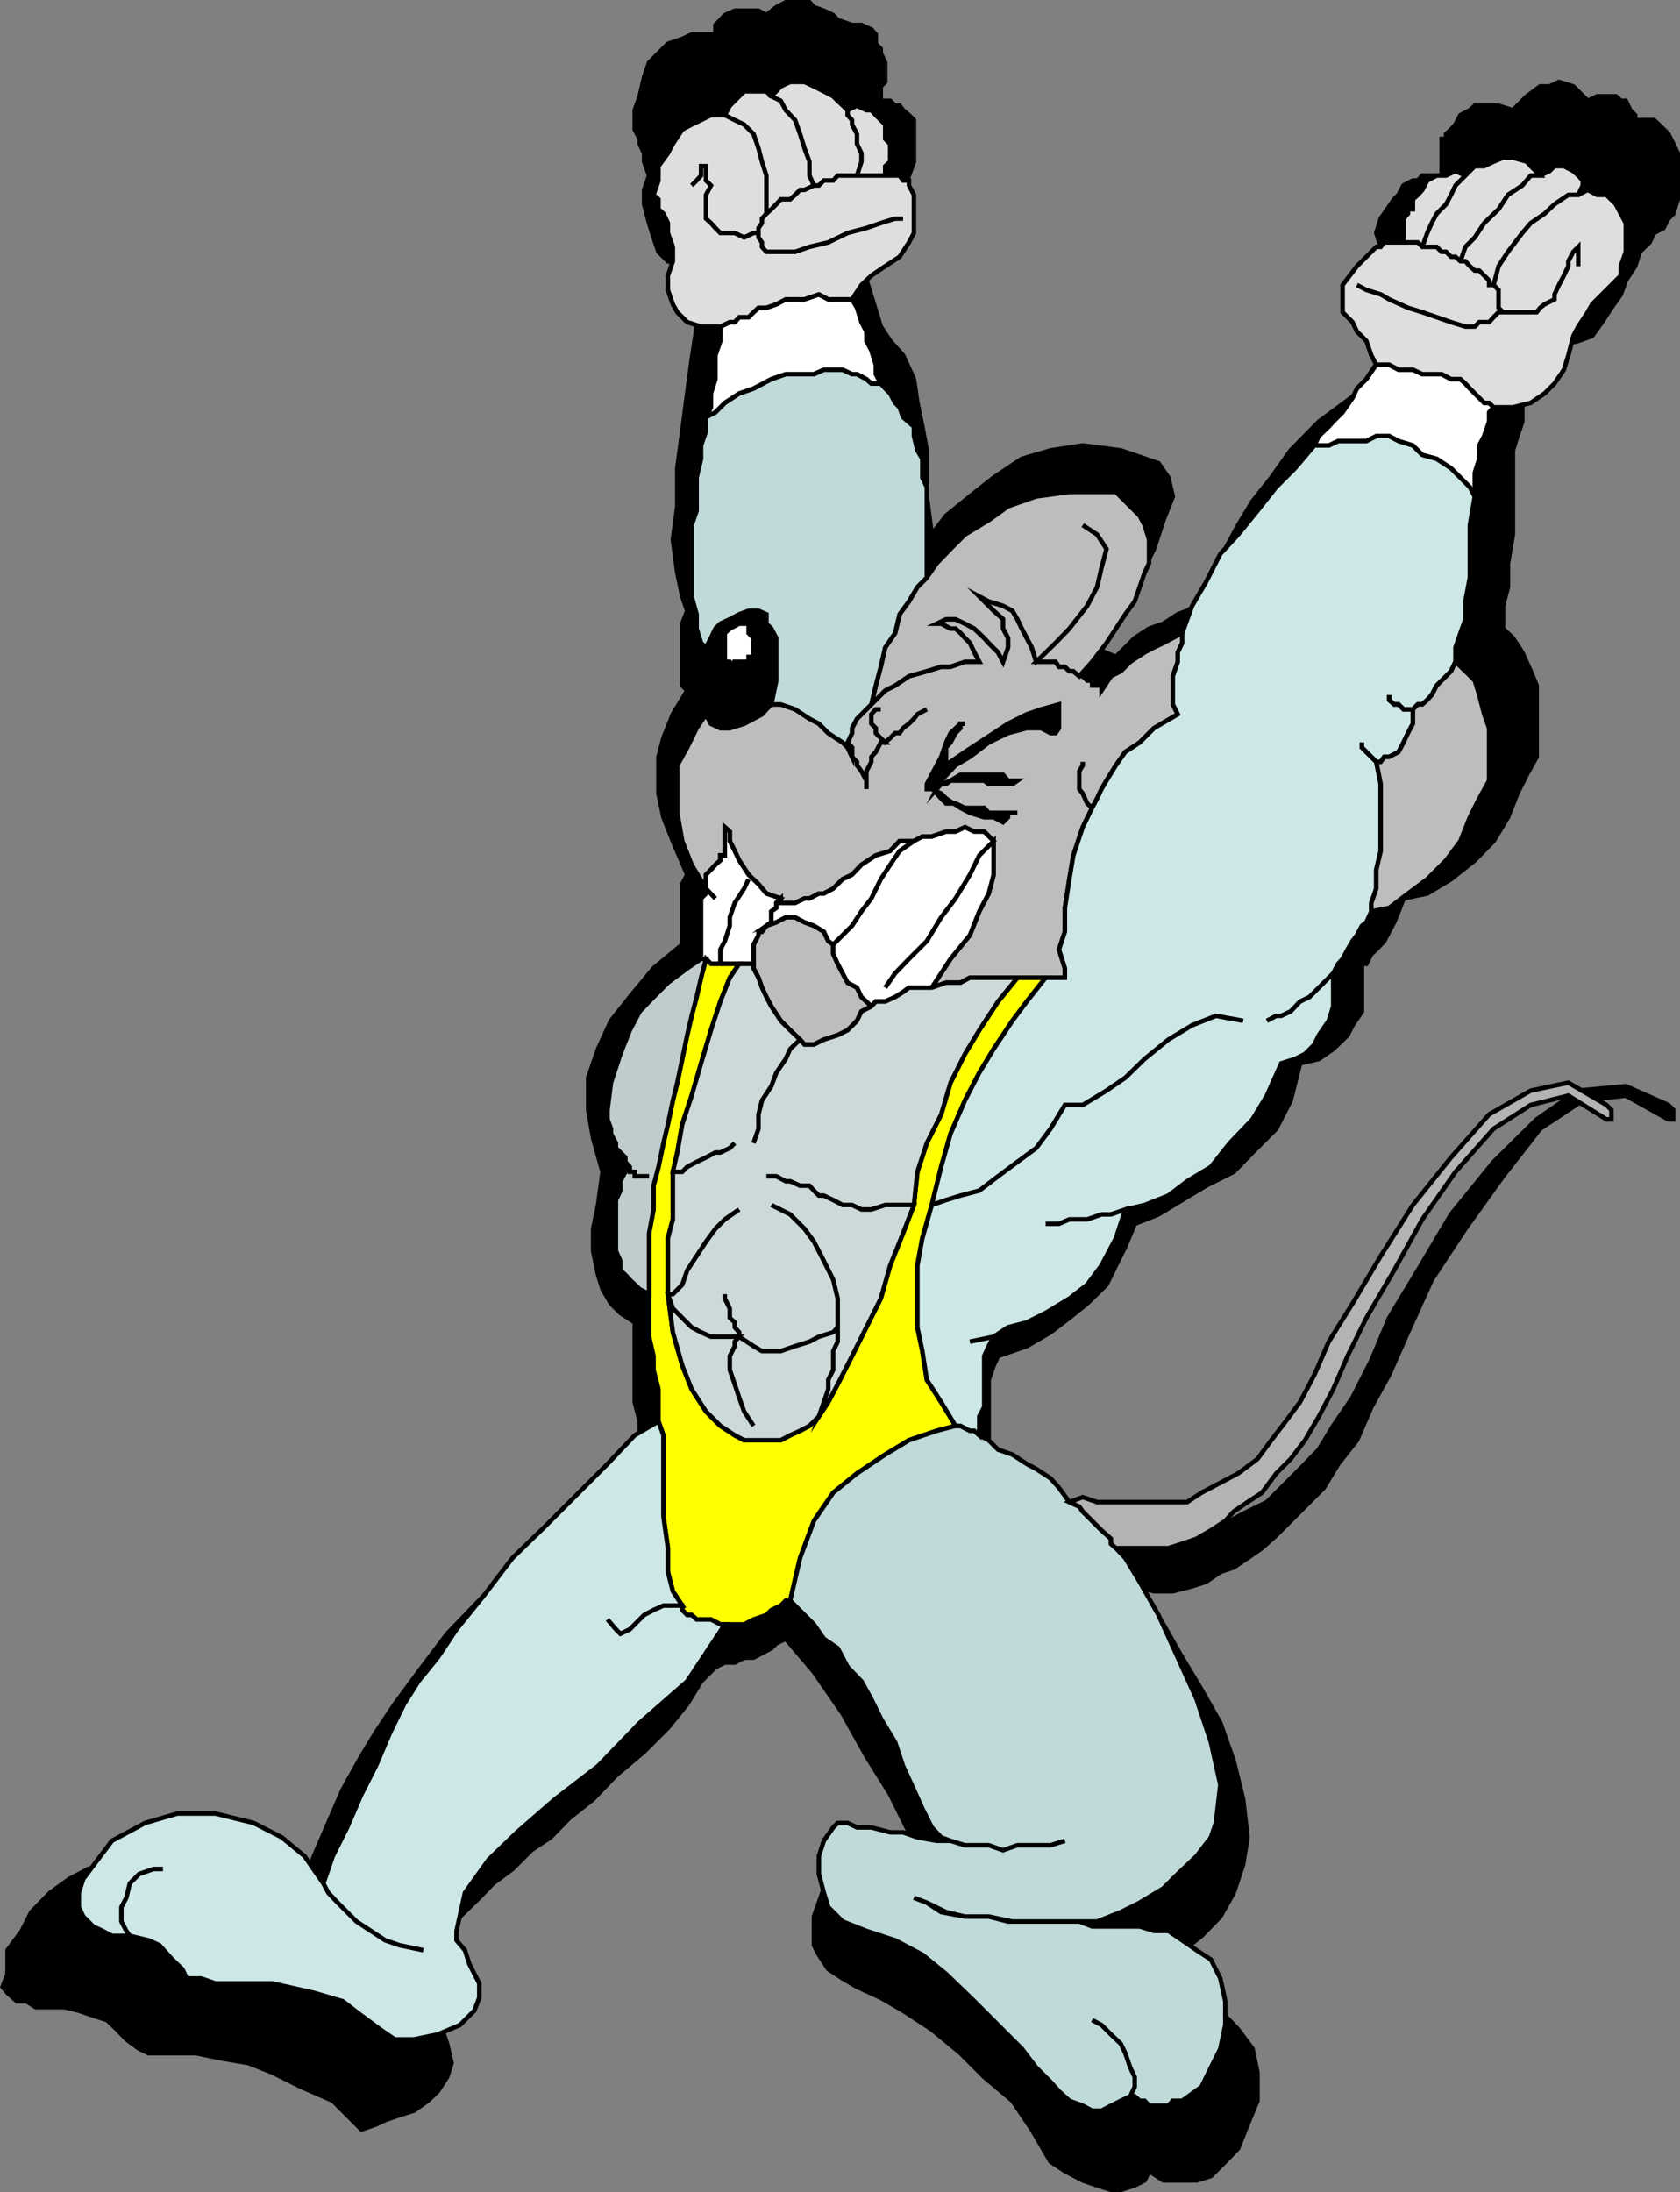
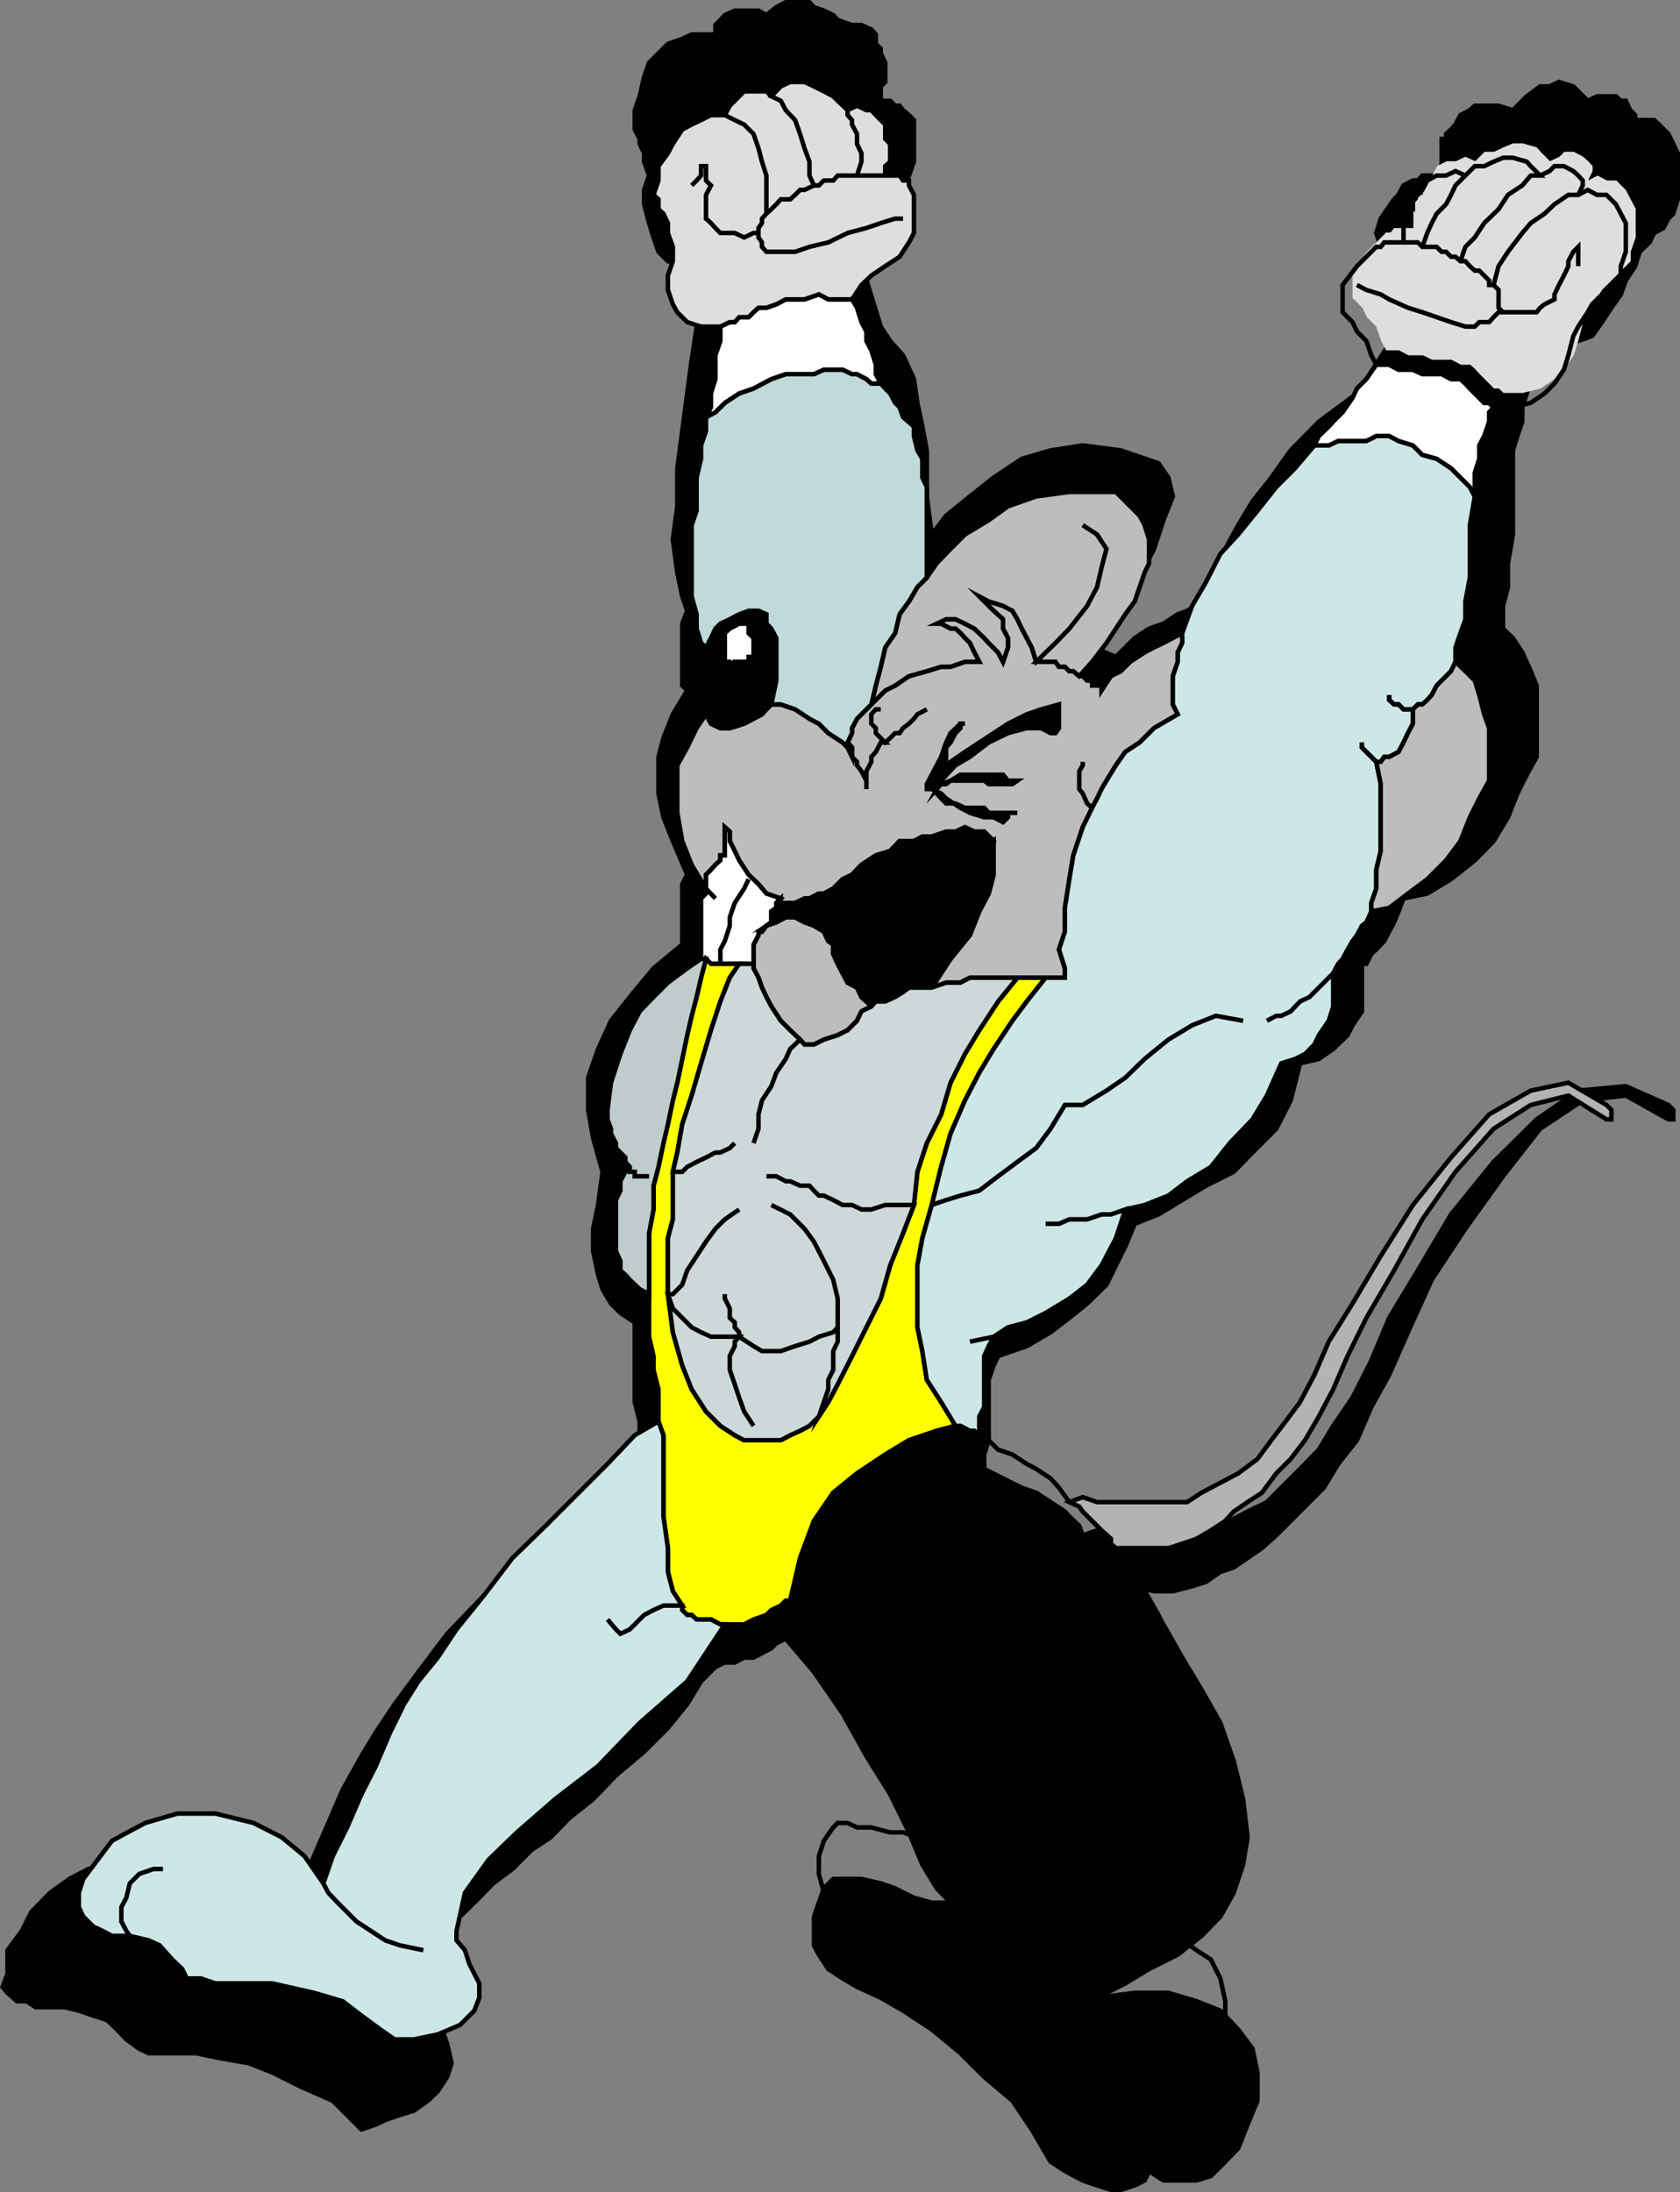
<svg xmlns="http://www.w3.org/2000/svg" width="339.375" height="442.708">
  <rect width="100%" height="100%" fill="#808080" stroke="none" />
  <path d="m229.222 320.356 3.898 1h3.801l3.899-1 2.8-.902 2.899-2 2.703-.899 2.797-1.902 2.902-2 2.899-2.598 9.601-9.601 2.899-4.801 3.8-4.797 2.899-6.703 3.601-6.5 3.801-8.598 4.801-10.601 6.797-10.301 7.601-10.598 7.5-9.601 8.602-5.7 8.7-1 8.597 4.801h1v-1.902l-1-1-8.598-3.797-9.601.898-8.399 5.801-8.699 8.598-8.602 10.601-6.699 11.301-5.8 9.598-3.602 8.601-3.797 7.5-3.902 5.7-2.899 4.8-3.8 3.899-3.801 3.8-2.899 2.903-3.902 1.898-3.598 1.899-3.8 1.902h-4.801l-3.801 1h-7.7l-3.898-1h-2.8l-2.899 1-.703-1.902-2-1.899-.899-1-2.898-1.898-2.902-1.902-2.899-1-3.8-1.899-3.801-1.902v-2.899l.902-2.898v-12.203l1-2.899.898-1.898 5.801-2 4.801-2.8 3.797-2.903 3.601-2.899 3.899-3.8 1.902-3.899 1.899-3.8 1.902-4.602 4.797-1.899 4.8-2.898 4.801-2.902 5.602-2.801 3.797-3.899 4.8-4.8 2.903-5.7 1.898-7.5 3.801-.898 2.899-2 2.902-2.8 1-2 1.898-2.802v-9.601h.899l1-2 1-.899 1.601-1.699 1-1.902 1-1.899.899-2.199 1-2.601 4.8-1 4.801-2.899 4.801-3.8 3.801-3.9 2.898-4.8 1.899-4.8 1.902-3.801 2-3.598v-14.403l-1.199-2.898-1.703-3.8-1.899-2.9-2-1.901v-4.598l1-3.8v-4.802l1-5.8v-17l.899-2.899 1-2.902v-2.899l.902-2.8.801-2.899 1.2-2.902v-1.899l.698-1.898h3.801l3.899-1 2.8-1 2-2.8 1.899-2.903 1.902-2.7 1-2.8 1.899-2.899.902-2.898 2-1.902.898-1.899 1.899-1 1-1.902 1-1 .902-2.899v-9.3l-.902-1.899-1-2-1.899-1.902-1-.899h-3.8v-1l-1-1-.899-1.898h-1l-1-.902h-3.8l-1.899.902-2.902-2.902-2.899-.899-1.902.899h-1.899l-2.699 2-2.8 2.8-2.899-.898h-4.8l-1 .898-1.903 1-1 1.899-.899 1-1 .902v1h-.898v7.399h-3.902l-.899 1h-1l-1.902 1-1 1.902-.899.898-2.699 3.899-.902 2.902.902 2.8.7 2 2 2.798 1.898 2 .902 2.8 1 2.7-11.3 17.3-7.7 5.7-5.699 5.8-3.902 5.5-3.801 4.801-2.899 4.801-2.601 4.8-1.899 4.798-1 4.8-1.898 1-2.902 1.903-1.899.7-2.902 1.898-2.899 1-2.898 1.902-1.902 1.898-1.899 1.899-6.699-2.797 3.797-3.902 3.902-3.598 3.801-5.703 2.898-5.797 1.899-5.8 1.902-4.802-.902-3.8-2-2.899-7.598-2.601-7.699-1-6.5 1-5.8 1.699-5.7 3.8-4.8 3.801-4.802 3.899-2.898 3.8-1-7.699v-9.3l-.902-4.801-1-4.797-.7-4.8-2.199-4.802-2.601-2.898-1.899-2.902-5.8-18.899 1.898-2.902 2-1.899 2.8-2 2.903-1.898 1.898-2.902 1-2.801v-8.399l-1-1-1.199-1-.699-.898h-.902l-1-1h-1.899v-2.902l.899-.899v-3.902l-.899-1.899v-.898l-1-1V6.954l-.902-1-2-.899h-1.899l-2.898-1-.902-1-1.899-.902-2-.7-.902-1h-4.797l-1.902 1-2 1.602-1.598-.902h-4.8l-2 .902-.903 1-1 1v1.899h-4.797l-1.902.902-2.899 1-1.902 1.898-1.899 1.899-1 2.902-.898 3.899-1 2.8v3.899l1 1.902v1l.898 1.899v1.699l1 2.8-1 2.903v2.898l1 3.801.899 2.899 1 2.902 1.902 1.898 3.899 1h3.8l-2.898 18.899-.902 6.8-1 7.602-1 7.5v7.7l-.899 6.699.899 6.699 1 4.8 1 2.903-1 2.598v12.5l1 1-2.899 4.8-1.902 4.801-1 3.8v7.4l1 4.8 1.902 4.8 2.899 6.798-1 1.902v12.2l-5.801 4.8-4.797 5.8-3.8 4.798-2.602 5.703-2 5.797v6.5l1 5.703 1.902 6.797-.902 6.703-1 4.797v4.5l1 4.8.902 2.903 1.7 2.898 1.898 1.899 2.902 1.902v16.098l1 3.902v5.7l-7.5 6.698-7.703 7.7-8.598 7.5-7.699 7.601-7.402 7.7-5.801 7.699-4.797 6.5-3.8 5.703-2.903 4.797-3.797 6.8-2.902 6.7-2.899 6.703-2.601 6.5-2.2 5.7-1.699 3.898-.902 2.902-3.899-5.8-3.8-3.802-3.899-2.898-3.8-2.902-3.801-1-3.899-.899h-11.3l-3.801.899-3.801 2-3.899 2.8-3.8 3.899-1.899 3.8-2.902 3.903v4.797l-1 2.601 1 1.2 1.902 1.699H5.32l1.902 1.203h5.797l2.902.7 2.899 1 2.8.898 2 1.902 1.899 2 2.601 1.898 1.899.899h9.601l4.801 1 5.801 1 4.797 1.902 5.8 2.899 6.403 2.8 5.797 5.801 2.902-1 1.899-.902 2.902-1 2.898-.899 2.801-2 2-1.898 1.899-2.902.902-2.801-.902-3.899-1-2.898-1.899-1.902-1-.899-1.902-1.7-.899-1.202v-1.7l.899-1.898 2.902-5.8 2.899-3.801 2.601-3.899 3.899-3.8 2.8-2.9 3.899-2.901 3.8-3.801 3.903-2.598 3.797-3.902 4.8-3.797 4.602-4.8 5.7-4.802 4.8-4.8 3.899-4.801 2.8-4.598 2.899-2.902 1.902-.899h2l1.899-1h1.902l1.7-.898 1.898-1 1-1 1.902-.902 5.7 6.699 5.8 8.402 4.797 8.598 4.8 7.703 3.801 7.7 2.7 6.5 2.902 4.8 2.797 2.898h-3.797l-3.602-1-3.8-1.898-2.899-1-3.902-.902h-5.7l-1.898 1.902-1 2.898-1 2.801v5.8l1 1.9 1.899 2.898 2.902 1.902 2.898 1.7 4.801 2.199 4.5 2.601 5.801 3.8 5.797 4.798 4.8 4.8 5.7 4.801 3.902 5.801 3.801 6.5 2.898 1.899 3.602 1.902 2.898 1 2.801.898h2l2.801-.898 2-1 .898-1.902 2.899 1.902h6.703l2.898-.902 2.899-2.899 2.601-2.7 1.899-4.8 2-4.8v-5.7l-1-4.8-2.899-3.9-3.601-3.8-4.797-1.902-5.703-1.7h-6.797l-7.602 1 5.7-2.898 4.8-2.902 5.801-2.899 4.801-3.8 3.797-3.899 2.703-4.8 1.898-5.7.899-5.5-.899-7.7-1.898-7.702-2.703-7.7-3.797-6.699-3.902-6.5-3.801-6.699-2.899-4.8-2.898-2.9" />
  <path fill="none" stroke="#000" stroke-miterlimit="10" stroke-width=".907" d="m229.222 320.356 3.898 1h3.801l3.899-1 2.8-.902 2.899-2 2.703-.899 2.797-1.902 2.902-2 2.899-2.598 9.601-9.601 2.899-4.801 3.8-4.797 2.899-6.703 3.601-6.5 3.801-8.598 4.801-10.601 6.797-10.301 7.601-10.598 7.5-9.601 8.602-5.7 8.7-1 8.597 4.801h1v-1.902l-1-1-8.598-3.797-9.601.898-8.399 5.801-8.699 8.598-8.602 10.601-6.699 11.301-5.8 9.598-3.602 8.601-3.797 7.5-3.902 5.7-2.899 4.8-3.8 3.899-3.801 3.8-2.899 2.903-3.902 1.898-3.598 1.899-3.8 1.902h-4.801l-3.801 1h-7.7l-3.898-1h-2.8l-2.899 1-.703-1.902-2-1.899-.899-1-2.898-1.898-2.902-1.902-2.899-1-3.8-1.899-3.801-1.902v-2.899l.902-2.898v-12.203l1-2.899.898-1.898 5.801-2 4.801-2.8 3.797-2.903 3.601-2.899 3.899-3.8 1.902-3.899 1.899-3.8 1.902-4.602 4.797-1.899 4.8-2.898 4.801-2.902 5.602-2.801 3.797-3.899 4.8-4.8 2.903-5.7 1.898-7.5 3.801-.898 2.899-2 2.902-2.8 1-2 1.898-2.802v-9.601h.899l1-2 1-.899 1.601-1.699 1-1.902 1-1.899.899-2.199 1-2.601 4.8-1 4.801-2.899 4.801-3.8 3.801-3.9 2.898-4.8 1.899-4.8 1.902-3.801 2-3.598v-14.403l-1.199-2.898-1.703-3.8-1.899-2.9-2-1.901v-4.598l1-3.8v-4.802l1-5.8v-17l.899-2.899 1-2.902v-2.899l.902-2.8.801-2.899 1.2-2.902v-1.899l.698-1.898h3.801l3.899-1 2.8-1 2-2.8 1.899-2.903 1.902-2.7 1-2.8 1.899-2.899.902-2.898 2-1.902.898-1.899 1.899-1 1-1.902 1-1 .902-2.899v-9.3l-.902-1.899-1-2-1.899-1.902-1-.899h-3.8v-1l-1-1-.899-1.898h-1l-1-.902h-3.8l-1.899.902-2.902-2.902-2.899-.899-1.902.899h-1.899l-2.699 2-2.8 2.8-2.899-.898h-4.8l-1 .898-1.903 1-1 1.899-.899 1-1 .902v1h-.898v7.399h-3.902l-.899 1h-1l-1.902 1-1 1.902-.899.898-2.699 3.899-.902 2.902.902 2.8.7 2 2 2.798 1.898 2 .902 2.8 1 2.7-11.3 17.3-7.7 5.7-5.699 5.8-3.902 5.5-3.801 4.801-2.899 4.801-2.601 4.8-1.899 4.798-1 4.8-1.898 1-2.902 1.903-1.899.7-2.902 1.898-2.899 1-2.898 1.902-1.902 1.898-1.899 1.899-6.699-2.797 3.797-3.902 3.902-3.598 3.801-5.703 2.898-5.797 1.899-5.8 1.902-4.802-.902-3.8-2-2.899-7.598-2.601-7.699-1-6.5 1-5.8 1.699-5.7 3.8-4.8 3.801-4.802 3.899-2.898 3.8-1-7.699v-9.3l-.902-4.801-1-4.797-.7-4.8-2.199-4.802-2.601-2.898-1.899-2.902-5.8-18.899 1.898-2.902 2-1.899 2.8-2 2.903-1.898 1.898-2.902 1-2.801v-8.399l-1-1-1.199-1-.699-.898h-.902l-1-1h-1.899v-2.902l.899-.899v-3.902l-.899-1.899v-.898l-1-1V6.954l-.902-1-2-.899h-1.899l-2.898-1-.902-1-1.899-.902-2-.7-.902-1h-4.797l-1.902 1-2 1.602-1.598-.902h-4.8l-2 .902-.903 1-1 1v1.899h-4.797l-1.902.902-2.899 1-1.902 1.898-1.899 1.899-1 2.902-.898 3.899-1 2.8v3.899l1 1.902v1l.898 1.899v1.699l1 2.8-1 2.903v2.898l1 3.801.899 2.899 1 2.902 1.902 1.898 3.899 1h3.8l-2.898 18.899-.902 6.8-1 7.602-1 7.5v7.7l-.899 6.699.899 6.699 1 4.8 1 2.903-1 2.598v12.5l1 1-2.899 4.8-1.902 4.801-1 3.8v7.4l1 4.8 1.902 4.8 2.899 6.798-1 1.902v12.2l-5.801 4.8-4.797 5.8-3.8 4.798-2.602 5.703-2 5.797v6.5l1 5.703 1.902 6.797-.902 6.703-1 4.797v4.5l1 4.8.902 2.903 1.7 2.898 1.898 1.899 2.902 1.902v16.098l1 3.902v5.7l-7.5 6.698-7.703 7.7-8.598 7.5-7.699 7.601-7.402 7.7-5.801 7.699-4.797 6.5-3.8 5.703-2.903 4.797-3.797 6.8-2.902 6.7-2.899 6.703-2.601 6.5-2.2 5.7-1.699 3.898-.902 2.902-3.899-5.8-3.8-3.802-3.899-2.898-3.8-2.902-3.801-1-3.899-.899h-11.3l-3.801.899-3.801 2-3.899 2.8-3.8 3.899-1.899 3.8-2.902 3.903v4.797l-1 2.601 1 1.2 1.902 1.699H5.32l1.902 1.203h5.797l2.902.7 2.899 1 2.8.898 2 1.902 1.899 2 2.601 1.898 1.899.899h9.601l4.801 1 5.801 1 4.797 1.902 5.8 2.899 6.403 2.8 5.797 5.801 2.902-1 1.899-.902 2.902-1 2.898-.899 2.801-2 2-1.898 1.899-2.902.902-2.801-.902-3.899-1-2.898-1.899-1.902-1-.899-1.902-1.7-.899-1.202v-1.7l.899-1.898 2.902-5.8 2.899-3.801 2.601-3.899 3.899-3.8 2.8-2.9 3.899-2.901 3.8-3.801 3.903-2.598 3.797-3.902 4.8-3.797 4.602-4.8 5.7-4.802 4.8-4.8 3.899-4.801 2.8-4.598 2.899-2.902 1.902-.899h2l1.899-1h1.902l1.7-.898 1.898-1 1-1 1.902-.902 5.7 6.699 5.8 8.402 4.797 8.598 4.8 7.703 3.801 7.7 2.7 6.5 2.902 4.8 2.797 2.898h-3.797l-3.602-1-3.8-1.898-2.899-1-3.902-.902h-5.7l-1.898 1.902-1 2.898-1 2.801v5.8l1 1.9 1.899 2.898 2.902 1.902 2.898 1.7 4.801 2.199 4.5 2.601 5.801 3.8 5.797 4.798 4.8 4.8 5.7 4.801 3.902 5.801 3.801 6.5 2.898 1.899 3.602 1.902 2.898 1 2.801.898h2l2.801-.898 2-1 .898-1.902 2.899 1.902h6.703l2.898-.902 2.899-2.899 2.601-2.7 1.899-4.8 2-4.8v-5.7l-1-4.8-2.899-3.9-3.601-3.8-4.797-1.902-5.703-1.7h-6.797l-7.602 1 5.7-2.898 4.8-2.902 5.801-2.899 4.801-3.8 3.797-3.899 2.703-4.8 1.898-5.7.899-5.5-.899-7.7-1.898-7.702-2.703-7.7-3.797-6.699-3.902-6.5-3.801-6.699-2.899-4.8zm0 0" />
  <path fill="#bdbdbd" d="m238.82 127.856-1.899 1-1.902 1-1.899.898-1.898 1-2.902 1.899-1.899 1.902-2 1-1.902 2.898v-1h-1.899v-1h-1l-.898-.898h-.703l-1.2-1h-.8l-.899-.902h-1.199l-.699-1h-3.902l-.899-2.899-1-1.898-1-1.902-.902-1.899-1-1.7-1.899-1-2.898-.901-1.902-1 2.902 2.902 1.898 1.7v1.898l1 1.902v1.898l-1 2.899-1-1.899-1.898-1.898-.902-1-2-1.902-1.899-1-1.902-.899h-1.899l-1.898.899h.898l1.899 1h1l1 .902.902 1 1 1 .899 1.898 1 1.899h-2.899l-2.902 1h-1.899l-2.898.902-3.602 1-2.8 1.898-2 1-5.7 5.7-1 1.902v1l-.898 1.898.898 1v1.903l1 1v.7l.899 1.198 1 1.899v1.703-3.602l1-1.898v-1l.902-1 1-1.902h.899l-1.899-1.899v-1l-.902-.902v-1.899l.902-1h1-1l-.902 1v1.899l.902.902v1l1.899 1.898 1-.898 1-1h.902l.7-1 1.198-.902 1-1 .7-.899 1.902-1-1.902 1-.7.899-1 1-1.199.902-.699 1h-.902l-1 1-1 .898h-.899l-1 1.903-.902 1v1l-1 1.898v3.602-1.703l-1-1.899-.899-1.199v-.7l-1-1-.898-1.901-1-1-2.902-1.899-1.899-1.902-1.902-1-2.899-1.899-2.898-1h-1.902l-1 1-.899 1-1.699.899-1.902 1-2.899.902h-1.902l-1.899-.902-1-1.899-1.898 2.801-1.902 3.898-2 3.602v9.598l1 5.703 1.902 4.797 2.898 4.8v-2.8l1-1 .899-1 1-.899v-1h.902v-5.699l1 .898v1.903l1 2 .899 1.898 1.902 2.899 2 1.902 1.598 1.898 2.902 1v.903h2.898l1.899-.902h1l1.902-1h1l1.899-1 1.902-1.899 1.898-.902 1.899-2 2.902-1.899 2.899-.898 1.902-2h2.898l1.7-.902h1.902l2.898-1h1.899l1.902-.899 1.899.898h2l1.902 1.903v6.797l-1 3.8-1.902 3.602-1.899 4.8-3.902 4.798-3.797 5.8h-4.602l-1.199.903-1.601 1-2 .898h-1.899l-.902 1-1-1-1-.898-.899-1.902-1.898-1-1-1.899-1-1.902-.902-2v-1.899l-1-.699-.899-1.902-2-1.2-1.902-.699-1.899-1h-1.898l-1.902 1-2 .7-.899 1.199h-.699v.703l-1 1.898v4.801l1 1.898.7 2 .898 1.903 1 1.898 1.902 2.899 1.898 1.902 2 1.898.899 1h1.902l2-1 2.801-.898 2-1 1.898-1.902.899-1.899 2-1 .902-1h1.899l2-.898 1.601-1 1.2-.902h4.601l2.898-1h2.899l1.902-1h19.2v-1.899l-1.2-3.8 1.2-3.602v-4.797l.898-5.8.8-4.802 1.903-5.699 1.898-3.902-1-.899-.898-2-.703-.898v-3.602l.703-1.199v-.7.7l-.703 1.2v3.6l.703.9.898 2 1 .898 1-1.899.899-1.898 1-1.703 1.902-3.098 1.899-2.7 2.902-1.901 2.898-2.899 4.801-2.8-1-2v-5.7l1-2.902v-1.899l.899-1.898v-2" />
  <path fill="none" stroke="#000" stroke-miterlimit="10" stroke-width=".907" d="m238.82 127.856-1.899 1-1.902 1-1.899.898-1.898 1-2.902 1.899-1.899 1.902-2 1-1.902 2.898v-1h-1.899v-1h-1l-.898-.898h-.703l-1.2-1h-.8l-.899-.902h-1.199l-.699-1h-3.902l-.899-2.899-1-1.898-1-1.902-.902-1.899-1-1.7-1.899-1-2.898-.901-1.902-1 2.902 2.902 1.898 1.7v1.898l1 1.902v1.898l-1 2.899-1-1.899-1.898-1.898-.902-1-2-1.902-1.899-1-1.902-.899h-1.899l-1.898.899h.898l1.899 1h1l1 .902.902 1 1 1 .899 1.898 1 1.899h-2.899l-2.902 1h-1.899l-2.898.902-3.602 1-2.8 1.898-2 1-5.7 5.7-1 1.902v1l-.898 1.898.898 1v1.903l1 1v.7l.899 1.198 1 1.899v1.703-3.602l1-1.898v-1l.902-1 1-1.902h.899l-1.899-1.899v-1l-.902-.902v-1.899l.902-1h1-1l-.902 1v1.899l.902.902v1l1.899 1.898 1-.898 1-1h.902l.7-1 1.198-.902 1-1 .7-.899 1.902-1-1.902 1-.7.899-1 1-1.199.902-.699 1h-.902l-1 1-1 .898h-.899l-1 1.903-.902 1v1l-1 1.898v3.602-1.703l-1-1.899-.899-1.199v-.7l-1-1-.898-1.901-1-1-2.902-1.899-1.899-1.902-1.902-1-2.899-1.899-2.898-1h-1.902l-1 1-.899 1-1.699.899-1.902 1-2.899.902h-1.902l-1.899-.902-1-1.899-1.898 2.801-1.902 3.898-2 3.602v9.598l1 5.703 1.902 4.797 2.898 4.8v-2.8l1-1 .899-1 1-.899v-1h.902v-5.699l1 .898v1.903l1 2 .899 1.898 1.902 2.899 2 1.902 1.598 1.898 2.902 1v.903h2.898l1.899-.902h1l1.902-1h1l1.899-1 1.902-1.899 1.898-.902 1.899-2 2.902-1.899 2.899-.898 1.902-2h2.898l1.7-.902h1.902l2.898-1h1.899l1.902-.899 1.899.898h2l1.902 1.903v6.797l-1 3.8-1.902 3.602-1.899 4.8-3.902 4.798-3.797 5.8h-4.602l-1.199.903-1.601 1-2 .898h-1.899l-.902 1-1-1-1-.898-.899-1.902-1.898-1-1-1.899-1-1.902-.902-2v-1.899l-1-.699-.899-1.902-2-1.2-1.902-.699-1.899-1h-1.898l-1.902 1-2 .7-.899 1.199h-.699v.703l-1 1.898v4.801l1 1.898.7 2 .898 1.903 1 1.898 1.902 2.899 1.898 1.902 2 1.898.899 1h1.902l2-1 2.801-.898 2-1 1.898-1.902.899-1.899 2-1 .902-1h1.899l2-.898 1.601-1 1.2-.902h4.601l2.898-1h2.899l1.902-1h19.2v-1.899l-1.2-3.8 1.2-3.602v-4.797l.898-5.8.8-4.802 1.903-5.699 1.898-3.902-1-.899-.898-2-.703-.898v-3.602l.703-1.199v-.7.7l-.703 1.2v3.6l.703.9.898 2 1 .898 1-1.899.899-1.898 1-1.703 1.902-3.098 1.899-2.7 2.902-1.901 2.898-2.899 4.801-2.8-1-2v-5.7l1-2.902v-1.899l.899-1.898zm0 0" />
  <path fill="#bdbdbd" d="m218.722 106.055 2.898 1.898 1.899 2.903-1 3.797-.899 3.902-2 3.8-3.601 4.598-2.797 2.903-3.902 3.797-.899-2.899-1-1.898-1-1.902-.902-1.899-1-1.7-1.899-1-2.898-.901-1.902-1 2.902 2.902 1.898 1.7v1.898l1 1.902v1.898l-1 2.899-1-1.899-1.898-1.898-.902-1-2-1.902-1.899-1-1.902-.899h-1.899l-1.898.899h.898l1.899 1h1l1 .902.902 1 1 1 .899 1.898 1 1.899h-2.899l-2.902 1h-1.899l-2.898.902-3.602 1-2.8 1.898-2 1-2.801 2.801.902-3.8 1-3.801.899-3.899 2-2.898.902-3.8 1.898-2.603 1.7-2.898 1.902-1.902 2-2.899 2.797-2.898 2.902-2.902 4.801-2.899 3.898-2.8 5.7-2 6.699-.9h9.402l2.899 2.9 1.902 1.898 1 1.902.898 2.899v4.8l-.898 1.899-1 2.902-1 2.898-1.902 2.602-1.899 2.898-1.902 2.903-2.899 3.797-2.601 2.902-1.2-1h-.8l-.899-.902h-1.199l-.699-1h-3.902l3.902-3.797 2.797-2.902 3.601-4.598 2-3.8.899-3.903 1-3.797-1.899-2.902-2.898-1.899" />
  <path fill="none" stroke="#000" stroke-miterlimit="10" stroke-width=".907" d="m218.722 106.055 2.898 1.898 1.899 2.903-1 3.797-.899 3.902-2 3.8-3.601 4.598-2.797 2.903-3.902 3.797-.899-2.899-1-1.898-1-1.902-.902-1.899-1-1.7-1.899-1-2.898-.901-1.902-1 2.902 2.902 1.898 1.7v1.898l1 1.902v1.898l-1 2.899-1-1.899-1.898-1.898-.902-1-2-1.902-1.899-1-1.902-.899h-1.899l-1.898.899h.898l1.899 1h1l1 .902.902 1 1 1 .899 1.898 1 1.899h-2.899l-2.902 1h-1.899l-2.898.902-3.602 1-2.8 1.898-2 1-2.801 2.801.902-3.8 1-3.801.899-3.899 2-2.898.902-3.8 1.898-2.603 1.7-2.898 1.902-1.902 2-2.899 2.797-2.898 2.902-2.902 4.801-2.899 3.898-2.8 5.7-2 6.699-.9h9.402l2.899 2.9 1.902 1.898 1 1.902.898 2.899v4.8l-.898 1.899-1 2.902-1 2.898-1.902 2.602-1.899 2.898-1.902 2.903-2.899 3.797-2.601 2.902-1.2-1h-.8l-.899-.902h-1.199l-.699-1h-3.902l3.902-3.797 2.797-2.902 3.601-4.598 2-3.8.899-3.903 1-3.797-1.899-2.902zm0 0" />
  <path d="M154.82 124.055v1.898l1 1 1 1.903v8.598l-1 4.8-1 1-.899 1-1.699.899-1.902 1-2.899.902h-1.902l-1.899-.902-1-1.899v-1l-1-1v-2.8l-.898-2 .898-1.899v-2.902l2-3.797.899-1.902 1-1 1.902-.899 1.899-1 1.902-.7h2l1.598.7" />
  <path fill="none" stroke="#000" stroke-miterlimit="10" stroke-width=".907" d="M154.82 124.055v1.898l1 1 1 1.903v8.598l-1 4.8-1 1-.899 1-1.699.899-1.902 1-2.899.902h-1.902l-1.899-.902-1-1.899v-1l-1-1v-2.8l-.898-2 .898-1.899v-2.902l2-3.797.899-1.902 1-1 1.902-.899 1.899-1 1.902-.7h2zm0 0" />
  <path fill="#fff" d="M151.222 125.954v1.902l1 1v3.797h-1v1h-2.8v1l-1-1h-1v-5.797l1-.903 1.898-1h1.902" />
  <path fill="none" stroke="#000" stroke-miterlimit="10" stroke-width=".907" d="M151.222 125.954v1.902l1 1v3.797h-1v1h-2.8v1l-1-1h-1v-5.797l1-.903 1.898-1zm0 0" />
  <path fill="#fff" d="m144.519 181.453-1.899-2v1l-1 1v12.2h1l1 1h1.899v-2.899l.902-1.699 1-3.102v-1.699l1-2.898 1.899-2.902.902-1.899-.902 1.898-1.899 2.903-1 2.898v1.7l-1 3.101-.902 1.7v2.898h6.703v-3.899l1-1.898v-.703h.7l.898-1.2 1-.699v-2.199l1-.7v-1l.902-.901-2.902-1-1.598-1.899-2-1.902-1.902-2.899-.899-1.898-1-2v-1.902l-1-.899v5.7h-.902v1l-1 .898-.899 1-1 1v2.8l1.899 2" />
  <path fill="none" stroke="#000" stroke-miterlimit="10" stroke-width=".907" d="m144.519 181.453-1.899-2v1l-1 1v12.2h1l1 1h1.899v-2.899l.902-1.699 1-3.102v-1.699l1-2.898 1.899-2.902.902-1.899-.902 1.898-1.899 2.903-1 2.898v1.7l-1 3.101-.902 1.7v2.898h6.703v-3.899l1-1.898v-.703h.7l.898-1.2 1-.699v-2.199l1-.7v-1l.902-.901-2.902-1-1.598-1.899-2-1.902-1.902-2.899-.899-1.898-1-2v-1.902l-1-.899v5.7h-.902v1l-1 .898-.899 1-1 1v2.8zm0 0" />
-   <path fill="#fff" d="M157.722 181.453v.903h2.898l1.899-.902h1l1.902-1h1l1.899-1 1.902-1.899 1.898-.902 1.899-2 2.902-1.899 2.899-.898 1.902-2h2.898l-2.898 2-1.902 2.797-1.899 2.902-1.902 3.898-2 2.602-1.899 2.898-1.898 1.903-1.902 1.898 1.902-1.898 1.898-1.902 1.899-2.899 2-2.602 1.902-3.898 1.899-2.902 1.902-2.797 2.898-2 1.7-.902h1.902l2.898-1h1.899l1.902-.899 1.899.898h2l1.902 1.903-2.902 2.898-1.899 3.899-2.902 4.8-2.899 3.801-2.898 4.801-3.602 3.598-2.8 2.902-2 2.898 2-2.898 2.8-2.902 3.602-3.598 2.898-4.8 2.899-3.802 2.902-4.8 1.899-3.899 2.902-2.898v6.797l-1 3.8-1.902 3.602-1.899 4.8-3.902 4.798-3.797 5.8h-4.602l-1.199.903-1.601 1-2 .898h-1.899l-.902 1-1-1-1-.898-.899-1.902-1.898-1-1-1.899-1-1.902-.902-2v-1.899l-1-.699-.899-1.902-2-1.2-1.902-.699-1.899-1h-1.898l-1.902 1-2 .7 1-.7v-2.199l1-.7v-1l.902-.901" />
  <path fill="none" stroke="#000" stroke-miterlimit="10" stroke-width=".907" d="M157.722 181.453v.903h2.898l1.899-.902h1l1.902-1h1l1.899-1 1.902-1.899 1.898-.902 1.899-2 2.902-1.899 2.899-.898 1.902-2h2.898l-2.898 2-1.902 2.797-1.899 2.902-1.902 3.898-2 2.602-1.899 2.898-1.898 1.903-1.902 1.898 1.902-1.898 1.898-1.902 1.899-2.899 2-2.602 1.902-3.898 1.899-2.902 1.902-2.797 2.898-2 1.7-.902h1.902l2.898-1h1.899l1.902-.899 1.899.898h2l1.902 1.903-2.902 2.898-1.899 3.899-2.902 4.8-2.899 3.801-2.898 4.801-3.602 3.598-2.8 2.902-2 2.898 2-2.898 2.8-2.902 3.602-3.598 2.898-4.8 2.899-3.802 2.902-4.8 1.899-3.899 2.902-2.898v6.797l-1 3.8-1.902 3.602-1.899 4.8-3.902 4.798-3.797 5.8h-4.602l-1.199.903-1.601 1-2 .898h-1.899l-.902 1-1-1-1-.898-.899-1.902-1.898-1-1-1.899-1-1.902-.902-2v-1.899l-1-.699-.899-1.902-2-1.2-1.902-.699-1.899-1h-1.898l-1.902 1-2 .7 1-.7v-2.199l1-.7v-1zm0 0" />
  <path d="M194.921 146.153h-.902l-2 1.902-.899 1.898-1 2.903-.898 1.7-1 1.897-1 1.903v1h1l1.898.898 1 1 2.899 1.899 1.902 1 2.899.902h1.902l1.898 1 1-1v-.902h1.899-5.797l-.902-1h-3.899l-1.902-.899h-1.899l-1-1-.898-1v-.898l.898-1h1l.899-.703h6.8l.903.703h4.797l1-.703h-1.899l-1-1.2h-8.601l-2 1.2-1.899.703-.898 1 .898-1.703 2.899-3.098 2.902-1.7 3.801-2.901 3.898-1.899 3.801-1h2.899l1.902 1h1l.7-1v-4.8l-3.602 1-2.899 1-3.8 1.898-2.899 1.902-2.902 1.898-2.899 1.903-2.902 2-.899.7v-3.603l.899-1 1-1.898 1-1v-.902h.902" />
  <path fill="none" stroke="#000" stroke-miterlimit="10" stroke-width=".907" d="M194.921 146.153h-.902l-2 1.902-.899 1.898-1 2.903-.898 1.7-1 1.897-1 1.903v1h1l1.898.898 1 1 2.899 1.899 1.902 1 2.899.902h1.902l1.898 1 1-1v-.902h1.899-5.797l-.902-1h-3.899l-1.902-.899h-1.899l-1-1-.898-1v-.898l.898-1h1l.899-.703h6.8l.903.703h4.797l1-.703h-1.899l-1-1.2h-8.601l-2 1.2-1.899.703-.898 1 .898-1.703 2.899-3.098 2.902-1.7 3.801-2.901 3.898-1.899 3.801-1h2.899l1.902 1h1l.7-1v-4.8l-3.602 1-2.899 1-3.8 1.898-2.899 1.902-2.902 1.898-2.899 1.903-2.902 2-.899.7v-3.603l.899-1 1-1.898 1-1v-.902zm0 0" />
  <path fill="#c0d9d9" d="M164.421 75.555h-5.699l-2.902 1-3.598 1.899-2.902 1-2.899 1.902-1.902 1.898-1.899 1v2.801l-1 2.899v2.699l-.898 3.8v6.7l-1 2.902v14.398l1 3.602v2.898l.898 2.903 1 .898 1-1.898.899-1.903 1-1 1.902-.898 1.899-1 1.902-.7h2l1.598.7v1.898l1 1 1 1.903v8.597l-1 4.801h1.902l2.898 1 2.899 1.899 1.902 1 1.899 1.902 2.902 1.898 1 1 .898 1.903v-1.903l-.898-1 .898-1.898v-1l1-1.902 2.899-2.899.902-3.8 1-3.801.899-3.899 2-2.898.902-3.8 1.898-2.603 1.7-2.898 1.902-1.902V98.356l-.902-1.902v-3.801l-1-1.7-.7-2.898v-1.902l-2.199-1.899-.699-2-.902-.898-1-1.902-1-1-.899-1h-1.902l-1-.899-1.899-1h-1l-1.898-.902h-3.8l-2 .902" />
  <path fill="none" stroke="#000" stroke-miterlimit="10" stroke-width=".907" d="M164.421 75.555h-5.699l-2.902 1-3.598 1.899-2.902 1-2.899 1.902-1.902 1.898-1.899 1v2.801l-1 2.899v2.699l-.898 3.8v6.7l-1 2.902v14.398l1 3.602v2.898l.898 2.903 1 .898 1-1.898.899-1.903 1-1 1.902-.898 1.899-1 1.902-.7h2l1.598.7v1.898l1 1 1 1.903v8.597l-1 4.801h1.902l2.898 1 2.899 1.899 1.902 1 1.899 1.902 2.902 1.898 1 1 .898 1.903v-1.903l-.898-1 .898-1.898v-1l1-1.902 2.899-2.899.902-3.8 1-3.801.899-3.899 2-2.898.902-3.8 1.898-2.603 1.7-2.898 1.902-1.902V98.356l-.902-1.902v-3.801l-1-1.7-.7-2.898v-1.902l-2.199-1.899-.699-2-.902-.898-1-1.902-1-1-.899-1h-1.902l-1-.899-1.899-1h-1l-1.898-.902h-3.8zm0 0" />
  <path fill="#ff0" d="M134.921 261.356v-11.3l1-3.802v-9.601l.899-3.899 1-5.699 1.902-5.8 1.898-6.5 2-6.7 1.899-5.8 1.902-4.802 1.899-2.8h-5.7l-1-1-1 3.8-.898 3.903-1 3.797-.902 3.902-1 4.8-1 4.798-.899 3.601-1 4.801-.902 3.8-1 4.798-1 3.8v4.801l-.899 4.801v20.898l.899 3.903v2.797l1 3.902v6.5l1 2.8v16.4l.902 6.398v4.8l1 3.903 1.899 2.898v.899l1 1h.902l1 .902h2.898l1.899 1h4.8l1.903-1 2.598-.902 1-1 1.902-.899 1-1h.898l2-8.601 2.801-7.5 3.899-5.7 4.8-3.898 5.7-3.8 4.8-2.9 5.602-1.902 3.797-1-2.899-4.8-2.898-4.5-.902-5.797-1-4.8v-12.5l1-5.5 1.902-6.7 1.898-7.703 1.899-6.7 2.902-6.699 2.899-5.601 2.902-4.797 3.797-5.703 2.902-3.899 3.801-4.8h-5.703l-3.899 4.8-3.8 5.801-2.899 4.8-2.902 5.798-1.899 6.402-2.898 5.8-1.902 5.798-.7 6.703-2.199 5.7-2.601 6.5-1.899 6.698-2.902 5.801-2.899 5.8-2.898 5.7-1.902 3.598-1.899 2.902-1.902 1.898-1.899 1-2 .903-1.898 1h-7.402l-1.899-1-2.902-1.903-2.899-2.898-2.898-4.5-1.902-4.8-1.899-6.7-1-7.7" />
  <path fill="none" stroke="#000" stroke-miterlimit="10" stroke-width=".907" d="M134.921 261.356v-11.3l1-3.802v-9.601l.899-3.899 1-5.699 1.902-5.8 1.898-6.5 2-6.7 1.899-5.8 1.902-4.802 1.899-2.8h-5.7l-1-1-1 3.8-.898 3.903-1 3.797-.902 3.902-1 4.8-1 4.798-.899 3.601-1 4.801-.902 3.8-1 4.798-1 3.8v4.801l-.899 4.801v20.898l.899 3.903v2.797l1 3.902v6.5l1 2.8v16.4l.902 6.398v4.8l1 3.903 1.899 2.898v.899l1 1h.902l1 .902h2.898l1.899 1h4.8l1.903-1 2.598-.902 1-1 1.902-.899 1-1h.898l2-8.601 2.801-7.5 3.899-5.7 4.8-3.898 5.7-3.8 4.8-2.9 5.602-1.902 3.797-1-2.899-4.8-2.898-4.5-.902-5.797-1-4.8v-12.5l1-5.5 1.902-6.7 1.898-7.703 1.899-6.7 2.902-6.699 2.899-5.601 2.902-4.797 3.797-5.703 2.902-3.899 3.801-4.8h-5.703l-3.899 4.8-3.8 5.801-2.899 4.8-2.902 5.798-1.899 6.402-2.898 5.8-1.902 5.798-.7 6.703-2.199 5.7-2.601 6.5-1.899 6.698-2.902 5.801-2.899 5.8-2.898 5.7-1.902 3.598-1.899 2.902-1.902 1.898-1.899 1-2 .903-1.898 1h-7.402l-1.899-1-2.902-1.903-2.899-2.898-2.898-4.5-1.902-4.8-1.899-6.7zm0 0" />
-   <path fill="#c0d9d9" d="m215.12 371.754-2.898.899h-6.703l-2.899 1-2.898-1h-4.8l-2.903-.899-1.899-.699-1.898-2-1.902-3.8-1.7-3.802-2.199-4.8-1.601-4.797-2.899-4.8-1.902-3.903-2-3.598-2.797-2.902-2-3.797-2.8-1.902-2-2.899-4.802-4.8 2-8.602 2.801-7.5 3.899-5.7 4.8-3.898 5.7-3.8 4.8-2.9 5.602-1.901 3.797-1h1l1.902 1h.899l1 .902 1.902 1 1.898 1.898 2.899 1 2.902 1.899 1.899 1 2.902 1.902 1.7 1.899 2.097 2.902 2 .898.703 1 2.898 2.899.899.902 1.902 1.7v1l1 .898 1.899 2 2.902 4.8 3.797 6.7 3.902 8.601 3.801 8.399 2.898 8.703 1.899 8.598-.899 7.699-1 2.902-2.898 3.8-3.8 3.599-2.903 2.902-4.797 2.898-3.8 1.899-4.802 1.902h-17.1l-4.797-1h-4.8l-3.802-.902-3.898-1.899-2.602-1 2.602 1 2.898 1.899 4.801.902h4.801l3.898 1h14.399l2.601 1h9.602l2.898.899h2.899l2.8 1.902 2.903 2 2.898 1.898 1.899 3.801 1 4.598v4.8l-1 4.801-1.899 3.801-1.898 3.898-3.902 2.801h-1.899l-.902 1h-3.899l-.898-1h-1l-1-.898h-.902l.902-1.903v-2l-.902-1.898-1-2.902-.899-1.899-2-1.898-1.902-1.902-1.899-1 1.899 1 1.902 1.902 2 1.898.899 1.899 1 2.902.902 1.898v2l-.902 1.903-1.899.898-2 1-1.902 1h-1.899l-1.898-1-2.703-1-2.098-1.898-1.699-1.903-2.902-2.898-2.899-3.8-9.601-9.602-5.7-5.5-4.8-3.899-5.5-2.898-5.801-1.902-4.797-1.899-2.902-2.902-.899-2.899-1-3.8v-3.598l1-3.102 1.899-2.699.902-.902h2l1.898.902h2.899l3.8 1h2.602l2.899 1 3.902.7h2.797l2.902.898h4.801l2.898 1 2.899-1h6.703l2.898-.899" />
  <path fill="none" stroke="#000" stroke-miterlimit="10" stroke-width=".907" d="m215.12 371.754-2.898.899h-6.703l-2.899 1-2.898-1h-4.8l-2.903-.899-1.899-.699-1.898-2-1.902-3.8-1.7-3.802-2.199-4.8-1.601-4.797-2.899-4.8-1.902-3.903-2-3.598-2.797-2.902-2-3.797-2.8-1.902-2-2.899-4.802-4.8 2-8.602 2.801-7.5 3.899-5.7 4.8-3.898 5.7-3.8 4.8-2.9 5.602-1.901 3.797-1h1l1.902 1h.899l1 .902 1.902 1 1.898 1.898 2.899 1 2.902 1.899 1.899 1 2.902 1.902 1.7 1.899 2.097 2.902 2 .898.703 1 2.898 2.899.899.902 1.902 1.7v1l1 .898 1.899 2 2.902 4.8 3.797 6.7 3.902 8.601 3.801 8.399 2.898 8.703 1.899 8.598-.899 7.699-1 2.902-2.898 3.8-3.8 3.599-2.903 2.902-4.797 2.898-3.8 1.899-4.802 1.902h-17.1l-4.797-1h-4.8l-3.802-.902-3.898-1.899-2.602-1 2.602 1 2.898 1.899 4.801.902h4.801l3.898 1h14.399l2.601 1h9.602l2.898.899h2.899l2.8 1.902 2.903 2 2.898 1.898 1.899 3.801 1 4.598v4.8l-1 4.801-1.899 3.801-1.898 3.898-3.902 2.801h-1.899l-.902 1h-3.899l-.898-1h-1l-1-.898h-.902l.902-1.903v-2l-.902-1.898-1-2.902-.899-1.899-2-1.898-1.902-1.902-1.899-1 1.899 1 1.902 1.902 2 1.898.899 1.899 1 2.902.902 1.898v2l-.902 1.903-1.899.898-2 1-1.902 1h-1.899l-1.898-1-2.703-1-2.098-1.898-1.699-1.903-2.902-2.898-2.899-3.8-9.601-9.602-5.7-5.5-4.8-3.899-5.5-2.898-5.801-1.902-4.797-1.899-2.902-2.902-.899-2.899-1-3.8v-3.598l1-3.102 1.899-2.699.902-.902h2l1.898.902h2.899l3.8 1h2.602l2.899 1 3.902.7h2.797l2.902.898h4.801l2.898 1 2.899-1h6.703zm0 0" />
  <path fill="#cde6e6" d="m85.519 393.856-4.797-1-2.902-1-2.899-1.902-2.902-1.899-1.899-1.902-1.898-1.899-1.902-2-1-1.898 1.902-5.5 2.898-5.8 2.899-6.7 2.902-5.703 2.899-6.797 2.8-5.703 2.899-4.598 3.902-4.8 3.801-5.7 5.5-6.8 5.797-7.602 6.703-6.5 12.5-12.5 5.5-5.797 4.797-2.8 1 2.8v16.398l.902 6.399v4.8l1 3.903 1.899 2.898h-3.801l-2 .899-1.899 1-1.898 1.902-1 1-1.902.898-.899-.898-1.699-2 1.7 2 .898.898 1.902-.898 1-1 1.898-1.902 1.899-1 2-.899h3.8v.899l1 1h.903l1 .902h2.898l1.899 1h.902l-7.601 11.5-9.598 8.398-8.402 8.7-8.7 6.703-7.699 6.7-5.699 5.5-4.8 6.698-1.7 7.7v1.902l1.7 2 .898 2.797 2 3.902v2.899l-1 2.601-2.899 2.899-4.5 1.902-4.8 1h-3.899l-2.902-2-3.801-2.8-3.797-2.903-5.8-1.7-8.403-1.898h-11.5l-2.899-1h-2.898l-.902-1.902-2-1.899-.899-1-1.699-1.898-2.203-1-3.797-.902-.703-1-1-1.899v-2.902l1-1.899.703-2.898 1.898-1.902 2.899-1h1.902-1.902l-2.899 1-1.898 1.902-.703 2.898-1 1.899v2.902l1 1.899.703 1H22.62l-1.898-1-1.902-.899-2-2-.899-1.902v-2.899l.899-2.8 5.8-7.7 6.7-3.601 6.5-1.899h7.699l7.703 1.899 5.7 2.902 4.597 3.8 3.8 5.5 1 1.9 1.903 2 1.898 1.898 1.899 1.902 2.902 1.899 2.899 1.902 2.902 1 4.797 1" />
  <path fill="none" stroke="#000" stroke-miterlimit="10" stroke-width=".907" d="m85.519 393.856-4.797-1-2.902-1-2.899-1.902-2.902-1.899-1.899-1.902-1.898-1.899-1.902-2-1-1.898 1.902-5.5 2.898-5.8 2.899-6.7 2.902-5.703 2.899-6.797 2.8-5.703 2.899-4.598 3.902-4.8 3.801-5.7 5.5-6.8 5.797-7.602 6.703-6.5 12.5-12.5 5.5-5.797 4.797-2.8 1 2.8v16.398l.902 6.399v4.8l1 3.903 1.899 2.898h-3.801l-2 .899-1.899 1-1.898 1.902-1 1-1.902.898-.899-.898-1.699-2 1.7 2 .898.898 1.902-.898 1-1 1.898-1.902 1.899-1 2-.899h3.8v.899l1 1h.903l1 .902h2.898l1.899 1h.902l-7.601 11.5-9.598 8.398-8.402 8.7-8.7 6.703-7.699 6.7-5.699 5.5-4.8 6.698-1.7 7.7v1.902l1.7 2 .898 2.797 2 3.902v2.899l-1 2.601-2.899 2.899-4.5 1.902-4.8 1h-3.899l-2.902-2-3.801-2.8-3.797-2.903-5.8-1.7-8.403-1.898h-11.5l-2.899-1h-2.898l-.902-1.902-2-1.899-.899-1-1.699-1.898-2.203-1-3.797-.902-.703-1-1-1.899v-2.902l1-1.899.703-2.898 1.898-1.902 2.899-1h1.902-1.902l-2.899 1-1.898 1.902-.703 2.898-1 1.899v2.902l1 1.899.703 1H22.62l-1.898-1-1.902-.899-2-2-.899-1.902v-2.899l.899-2.8 5.8-7.7 6.7-3.601 6.5-1.899h7.699l7.703 1.899 5.7 2.902 4.597 3.8 3.8 5.5 1 1.9 1.903 2 1.898 1.898 1.899 1.902 2.902 1.899 2.899 1.902 2.902 1zm0 0" />
  <path fill="#c0cccc" d="m142.62 193.653-1 3.8-.898 3.903-1 3.797-.902 3.902-1 4.8-1 4.798-.899 3.601-1 4.801-.902 3.8-1 4.798-1 3.8v4.801l-.899 4.801v12.3l-1.898-1-2-1.902-.902-1-1-.898v-1.902l-.899-2v-10.297l.899-1.902v-1.899l1-1.902v-2l.902 1v1h1v.902h2.898-2.898v-.902h-1v-1l-.902-1v-.899l-1.899-1.898v-1l-1-1.902v-1l-.699-1.899v-1.902l.7-5.5 1.898-5.797 1.902-4.8 2-3.802 2.797-2.898 2.902-2.902 3.899-2.899 2.8-1.902h1" />
  <path fill="none" stroke="#000" stroke-miterlimit="10" stroke-width=".907" d="m142.62 193.653-1 3.8-.898 3.903-1 3.797-.902 3.902-1 4.8-1 4.798-.899 3.601-1 4.801-.902 3.8-1 4.798-1 3.8v4.801l-.899 4.801v12.3l-1.898-1-2-1.902-.902-1-1-.898v-1.902l-.899-2v-10.297l.899-1.902v-1.899l1-1.902v-2l.902 1v1h1v.902h2.898-2.898v-.902h-1v-1l-.902-1v-.899l-1.899-1.898v-1l-1-1.902v-1l-.699-1.899v-1.902l.7-5.5 1.898-5.797 1.902-4.8 2-3.802 2.797-2.898 2.902-2.902 3.899-2.899 2.8-1.902zm0 0" />
  <path fill="#cdd9d9" d="M146.421 261.356v.898l1 2v1.899l1 .902v1l.899 1v.898h-5.7l-2-.898-1.898-1-3.8-3.8-1-2.9h1l1.898-1.902 1-2.898 1.902-2.902 1.898-2.899 1.899-2.601 1.902-1.899 2.899-2-2.899 2-1.902 1.899-1.899 2.601-1.898 2.899-1.902 2.902-1 2.899-1.899 1.902h-1l1 2.898 3.801 3.801 1.898 1 2 .898h5.7l-.899 1v.903l-1 2v2.797l1 2.902.899 2.7 1 2.8 1.902 2.898-1.902-2.898-1-2.8-.899-2.7-1-2.902v-2.797l1-2v-.903l.899-1 2.902 1.903 1.7 1h3.8l2.898-1 2.899-.903 1.902-1 2.899-.898.902-1v-5.8l-.902-3.802-1.899-3.8-2-3.899-1.902-2.601-2.899-2.899-3.8-1.898 3.8 1.898 2.899 2.899 1.902 2.601 2 3.899 1.899 3.8.902 3.801v8.7l-.902 1.902v3.797l-1 2v1.902l-.899 2.598-1 2.902 1.899-2.902 1.902-3.598 2.898-5.7 2.899-5.8 2.902-5.8 1.899-6.7 2.601-6.5 2.2-5.7h-5.801l-2.801.9h-2l-1.899-.9h-1.898l-1.902-1-1.899-.901h-1l-1-1-.902-1h-1.899l-2-.899h-.898l-1.902-1h-2 2l1.902 1h.898l2 .898h1.899l.902 1 1 1h1l1.899.903 1.902 1h1.898l1.899.898h2l2.8-.898h5.801l.7-6.703 1.902-5.797 2.898-5.8 1.899-6.403 2.902-5.797 2.899-4.8 3.8-5.802 3.899-4.8h-9.598l-1.902 1h-2.899l-2.898 1h-4.602l-1.199.902-1.601 1-2 .898h-1.899l-.902 1-2 1-.899 1.899-1.898 1.902-2 1-2.8.898-2 1h-1.903l-.899-1-2 1.903-.898 2-1.902 2.797-1 2.703-1.899 2.898-.699 2.801v2.898l-1 2.903 1-2.902v-2.899l.7-2.8 1.898-2.9 1-2.702 1.902-2.797.898-2 2-1.902-2-1.899-1.898-1.902-1.902-2.899-1-1.898-.899-1.902-.699-2-1-1.899v-.902h-2.902l-1.899 2.8-1.902 4.801-1.899 5.801-2 6.7-1.898 6.5-1.902 5.8-1 5.7-.899 3.898h1.899l1-1 1.902-1 1.898-.899 1.899-1h1l1.902-.898 1-1-1 1-1.902.898h-1l-1.899 1-1.898.899-1.902 1-1 1h-1.899v9.601l-1 3.801v11.3l1 7.7 1.899 6.7 1.902 4.8 2.898 4.5 2.899 2.899 2.902 1.902 1.899 1h7.402l1.898-1 2-.902 1.899-1 1.902-1.899 1-2.902.899-2.598v-1.902l1-2v-3.797l.902-1.902v-2.899l-.902 1-2.899.899-1.902 1-2.899.902-2.898 1h-3.8l-1.7-1-2.902-1.902v-.899l-.899-1v-1l-1-.902v-1.899l-1-2v-.898" />
  <path fill="none" stroke="#000" stroke-miterlimit="10" stroke-width=".907" d="M146.421 261.356v.898l1 2v1.899l1 .902v1l.899 1v.898h-5.7l-2-.898-1.898-1-3.8-3.8-1-2.9h1l1.898-1.902 1-2.898 1.902-2.902 1.898-2.899 1.899-2.601 1.902-1.899 2.899-2-2.899 2-1.902 1.899-1.899 2.601-1.898 2.899-1.902 2.902-1 2.899-1.899 1.902h-1l1 2.898 3.801 3.801 1.898 1 2 .898h5.7l-.899 1v.903l-1 2v2.797l1 2.902.899 2.7 1 2.8 1.902 2.898-1.902-2.898-1-2.8-.899-2.7-1-2.902v-2.797l1-2v-.903l.899-1 2.902 1.903 1.7 1h3.8l2.898-1 2.899-.903 1.902-1 2.899-.898.902-1v-5.8l-.902-3.802-1.899-3.8-2-3.899-1.902-2.601-2.899-2.899-3.8-1.898 3.8 1.898 2.899 2.899 1.902 2.601 2 3.899 1.899 3.8.902 3.801v8.7l-.902 1.902v3.797l-1 2v1.902l-.899 2.598-1 2.902 1.899-2.902 1.902-3.598 2.898-5.7 2.899-5.8 2.902-5.8 1.899-6.7 2.601-6.5 2.2-5.7h-5.801l-2.801.9h-2l-1.899-.9h-1.898l-1.902-1-1.899-.901h-1l-1-1-.902-1h-1.899l-2-.899h-.898l-1.902-1h-2 2l1.902 1h.898l2 .898h1.899l.902 1 1 1h1l1.899.903 1.902 1h1.898l1.899.898h2l2.8-.898h5.801l.7-6.703 1.902-5.797 2.898-5.8 1.899-6.403 2.902-5.797 2.899-4.8 3.8-5.802 3.899-4.8h-9.598l-1.902 1h-2.899l-2.898 1h-4.602l-1.199.902-1.601 1-2 .898h-1.899l-.902 1-2 1-.899 1.899-1.898 1.902-2 1-2.8.898-2 1h-1.903l-.899-1-2 1.903-.898 2-1.902 2.797-1 2.703-1.899 2.898-.699 2.801v2.898l-1 2.903 1-2.902v-2.899l.7-2.8 1.898-2.9 1-2.702 1.902-2.797.898-2 2-1.902-2-1.899-1.898-1.902-1.902-2.899-1-1.898-.899-1.902-.699-2-1-1.899v-.902h-2.902l-1.899 2.8-1.902 4.801-1.899 5.801-2 6.7-1.898 6.5-1.902 5.8-1 5.7-.899 3.898h1.899l1-1 1.902-1 1.898-.899 1.899-1h1l1.902-.898 1-1-1 1-1.902.898h-1l-1.899 1-1.898.899-1.902 1-1 1h-1.899v9.601l-1 3.801v11.3l1 7.7 1.899 6.7 1.902 4.8 2.898 4.5 2.899 2.899 2.902 1.902 1.899 1h7.402l1.898-1 2-.902 1.899-1 1.902-1.899 1-2.902.899-2.598v-1.902l1-2v-3.797l.902-1.902v-2.899l-.902 1-2.899.899-1.902 1-2.899.902-2.898 1h-3.8l-1.7-1-2.902-1.902v-.899l-.899-1v-1l-1-.902v-1.899l-1-2zm0 0" />
  <path fill="#cde6e6" d="m251.12 206.153-5.5-1-4.8 1.902-4.801 2.898-4.797 3.903-3.902 3.797-3.801 2.601-4.797 2.899h-3.602l-2.898 4.8-2.902 3.903-3.801 2.797-3.899 2.902-3.8 2.898-3.801 1-2.899.903-2.898 1-1.902 6.7-1 5.5v12.5l1 4.8.902 5.797 2.898 4.5 2.899 4.8h1l1.902 1h.899l1 .903v-3.8l1-1.903v-10.297l.902-2 1-1.902-4.8 1 4.8-1 2.898-1.899 3.801-1 3.801-1.902 4.797-2.899 3.601-2.8 2.899-3.899 2.902-5.5 1.899-5.8-2.899 1h-1.902l-2.899 1h-3.601l-2.098.898h-2.699 2.7l2.097-.899h3.601l2.899-1h1.902l2.899-1 3.902-.898 4.797-1.902 3.8-2.899 4.801-2.902 3.801-4.797 4.598-4.8 2.902-4.802 2.899-6.5 2.8-.898 2-1 1.899-1.902.902-1.899 2-2.902.899-2.899v-6.699l-4.801 4.8-1.899.9-1.898 2-1.902.898h-1l-1.899 1 1.899-1h1l1.902-.899 1.898-2 1.899-.898 4.8-4.8 1-1.903.903-1 1-1.899 1-1.699.898-1.2 1-1.901.899-.7 1-2.199v-1.7l1-2.901v-3.801l.902-3.797v-13.5l-.902-4.5-2-2-.899-.902v-1 1l.899.902 2 2h.902l.7-1h1l1.898-1 1-1.902.902-1.899 1-1.902v-2.899h-1.902l-1-1h-.899l-1-.898v-1 1l1 .898h.899l1 1h1.902l1-1h.899l1-.898.902-1 1-1.902 2.898-2.899.899-1.902v-2.899l1-2.898 1-2.8v-3.602l.902-4.801v-10.598l1-5.8-1-1.9-3.8-3.8-2.899-1.902-2.902-.797-1.899-1.902-2.902-.899-1.899-1h-2.601l-2 1h-5.7l-1.898.899h-2.902l-3.899 4.601-3.8 3.8-3.801 4.798-3.899 4.8-3.601 3.903-2.899 5.7-2.8 4.8-2 5.5v2l-.899 1.898v1.899l-1 2.902v5.7l1 2-4.8 2.8-2.899 2.899-2.902 1.902-1.899 2.7-1.902 3.097-1 1.703-.899 1.898-1 1.899-1.898 3.902-1.902 5.7-.801 4.8-.899 5.8v4.798l-1.199 3.601 1.2 3.801v1.899h-3.899l-3.8 4.8-2.903 3.899-3.797 5.703-2.902 4.797-2.899 5.601-2.902 6.7-1.899 6.699-1.898 7.703 2.898-1 2.899-.902 3.8-1 3.801-2.899 3.899-2.902 3.8-2.797 2.903-3.902 2.898-4.801h3.602l4.797-2.899 3.8-2.601 3.903-3.797 4.797-3.902 4.8-2.899 4.801-1.902 5.5 1" />
  <path fill="none" stroke="#000" stroke-miterlimit="10" stroke-width=".907" d="m251.12 206.153-5.5-1-4.8 1.902-4.801 2.898-4.797 3.903-3.902 3.797-3.801 2.601-4.797 2.899h-3.602l-2.898 4.8-2.902 3.903-3.801 2.797-3.899 2.902-3.8 2.898-3.801 1-2.899.903-2.898 1-1.902 6.7-1 5.5v12.5l1 4.8.902 5.797 2.898 4.5 2.899 4.8h1l1.902 1h.899l1 .903v-3.8l1-1.903v-10.297l.902-2 1-1.902-4.8 1 4.8-1 2.898-1.899 3.801-1 3.801-1.902 4.797-2.899 3.601-2.8 2.899-3.899 2.902-5.5 1.899-5.8-2.899 1h-1.902l-2.899 1h-3.601l-2.098.898h-2.699 2.7l2.097-.899h3.601l2.899-1h1.902l2.899-1 3.902-.898 4.797-1.902 3.8-2.899 4.801-2.902 3.801-4.797 4.598-4.8 2.902-4.802 2.899-6.5 2.8-.898 2-1 1.899-1.902.902-1.899 2-2.902.899-2.899v-6.699l-4.801 4.8-1.899.9-1.898 2-1.902.898h-1l-1.899 1 1.899-1h1l1.902-.899 1.898-2 1.899-.898 4.8-4.8 1-1.903.903-1 1-1.899 1-1.699.898-1.2 1-1.901.899-.7 1-2.199v-1.7l1-2.901v-3.801l.902-3.797v-13.5l-.902-4.5-2-2-.899-.902v-1 1l.899.902 2 2h.902l.7-1h1l1.898-1 1-1.902.902-1.899 1-1.902v-2.899h-1.902l-1-1h-.899l-1-.898v-1 1l1 .898h.899l1 1h1.902l1-1h.899l1-.898.902-1 1-1.902 2.898-2.899.899-1.902v-2.899l1-2.898 1-2.8v-3.602l.902-4.801v-10.598l1-5.8-1-1.9-3.8-3.8-2.899-1.902-2.902-.797-1.899-1.902-2.902-.899-1.899-1h-2.601l-2 1h-5.7l-1.898.899h-2.902l-3.899 4.601-3.8 3.8-3.801 4.798-3.899 4.8-3.601 3.903-2.899 5.7-2.8 4.8-2 5.5v2l-.899 1.898v1.899l-1 2.902v5.7l1 2-4.8 2.8-2.899 2.899-2.902 1.902-1.899 2.7-1.902 3.097-1 1.703-.899 1.898-1 1.899-1.898 3.902-1.902 5.7-.801 4.8-.899 5.8v4.798l-1.199 3.601 1.2 3.801v1.899h-3.899l-3.8 4.8-2.903 3.899-3.797 5.703-2.902 4.797-2.899 5.601-2.902 6.7-1.899 6.699-1.898 7.703 2.898-1 2.899-.902 3.8-1 3.801-2.899 3.899-2.902 3.8-2.797 2.903-3.902 2.898-4.801h3.602l4.797-2.899 3.8-2.601 3.903-3.797 4.797-3.902 4.8-2.899 4.801-1.902zm0 0" />
  <path fill="#bdbdbd" d="M275.12 149.953v1l.899.903 2 2 .902 4.5v13.5l-.902 3.797v3.8l-1 2.903v1.7l3.601-.7 3.801-2.902 3.899-2.899 3.8-3.8 2.899-3.9 1.902-4.8 1.899-3.8 2-3.602v-10.598l-1-2.8-1-3.9-.899-2.901-1.902-1.899-2-1.902-.899 1.902-2.898 2.898-1 1.903-.902 1-1 .898h-.899l-1 1h-1.902l-1-1h-.899l-1-.898v-1 1l1 .898h.899l1 1h1.902v2.899l-1 1.902-.902 1.898-1 1.903-1.899 1h-1l-.699 1h-.902l-2-2-.899-.902v-1" />
  <path fill="none" stroke="#000" stroke-miterlimit="10" stroke-width=".907" d="M275.12 149.953v1l.899.903 2 2 .902 4.5v13.5l-.902 3.797v3.8l-1 2.903v1.7l3.601-.7 3.801-2.902 3.899-2.899 3.8-3.8 2.899-3.9 1.902-4.8 1.899-3.8 2-3.602v-10.598l-1-2.8-1-3.9-.899-2.901-1.902-1.899-2-1.902-.899 1.902-2.898 2.898-1 1.903-.902 1-1 .898h-.899l-1 1h-1.902l-1-1h-.899l-1-.898v-1 1l1 .898h.899l1 1h1.902v2.899l-1 1.902-.902 1.898-1 1.903-1.899 1h-1l-.699 1h-.902l-2-2-.899-.902zm0 0" />
  <path fill="#fff" d="m280.62 88.055 1.899 1 2.902.899 1.899 1.902 2.902.797 2.898 1.902 3.801 3.8 1 1.9v-4.801l.899-2.801v-2.7l1-1.898 1-2.902v-1.899l.902-1-.902-.898h-1l-1-1-.899-.902-1-1-.902-1-1-.899h-1.899l-1.898-1h-3.902l-1.899-.902h-2.902l-1.899-1h-2.601l-2 2.902-1.899 1.899-.898 1.902-2 2.898-1.902 1.899-.899 1-2 1.902-.902 1.899h2.902l1.899-.899h5.699l2-1h2.601" />
  <path fill="none" stroke="#000" stroke-miterlimit="10" stroke-width=".907" d="m280.62 88.055 1.899 1 2.902.899 1.899 1.902 2.902.797 2.898 1.902 3.801 3.8 1 1.9v-4.801l.899-2.801v-2.7l1-1.898 1-2.902v-1.899l.902-1-.902-.898h-1l-1-1-.899-.902-1-1-.902-1-1-.899h-1.899l-1.898-1h-3.902l-1.899-.902h-2.902l-1.899-1h-2.601l-2 2.902-1.899 1.899-.898 1.902-2 2.898-1.902 1.899-.899 1-2 1.902-.902 1.899h2.902l1.899-.899h5.699l2-1zm0 0" />
-   <path fill="#dedede" d="M318.82 53.754v-3.898l-1 1-1 1.898v1l-.899 1.899-1 1.902-.902 1.899v1l-2 1-.899.699-.699.902h-7.699l-1 1-.902 1h-2l-.899.899h-1.902l-2.899-.899-2.898-1-2.902-1-2.899-.902-3.8-1.7-1.7-1-2.902-.898-1.899-1 1.899 1 2.902.899 1.7 1 3.8 1.699 2.899.902 2.902 1 2.898 1 2.899.899h1.902l.899-.899h2l.902-1 1-1h.898l-.898-.902v-3.598l-1-1h-.902v-.902l-2-2h-.899l-1-.899-.902-1h-1l-1-.898h-.899l-1-1h-.898l-1-1h-2.902l-.899-.902h-2.902v-4.801l.902-1v-.899h1v-2l1-.898.899-1 1-1.902 1.902-1h1.898l1.899-.899 2 .899-2 2-.899 1.902-1 1.898-1.898 1.899-1 1.902-.902 2-1 2.8 1-2.8.902-2 1-1.902 1.898-1.899 1-1.898.899-1.902 2-2 1.902-1.899h1.899l1.902-.902 1.898-.797h2l2.801.797.801.902 1.898 1.899h-1.898l-1.703 2-2.899 1.902-1.898 2.898-2.902 2.801-1.899 2.899-1.902 1.902-1 2.898 1-2.898 1.902-1.902 1.899-2.899 2.902-2.8 1.898-2.9 2.899-1.901 1.703-2h1.898l1.899-.899 1-1h1.902l1.899 1 1 .899.902 1v1l-.902 1.902h-2l-2.801 1.898-2 1.899-2.797 1.902-1.703 2-2.899 3.8-1.898 2.9-1 3.8 1-3.8 1.898-2.9 2.899-3.8 1.703-2 2.797-1.902 2-1.899 2.8-1.898h2l1.903-1 1.898 1h1.899l1.902 1.898 1 1.899 1 1.902v5.8l-1 2.9v1.898l-5.8 5.8-.899 1.602-1.902 2.899-1 1.902-1 3.898-.899 2.899-1.902 2.8-2 2-2.797 1.903-3.602.898h-3.898l-.902-.898h-1l-1-1-.899-.902-1-1-.902-1-1-.899h-1.899l-1.898-1h-3.902l-1.899-.902h-2.902l-1.899-1h-2.601l-1-1.899-1-2.898-1.899-1.902-.898-1.899-2-2v-5.5l2.898-3.8 3.899-3.9h.902l.7-.901h6.8l.899.902h2.902l1 1h.898l1 1h.899l1 .898h1l.902 1 1 .899h.899l2 2v.902h.902l1 1v3.598l.898.902h6.801l.7-.902.898-.7 2-1v-1l.902-1.898 1-1.902.899-1.899v-1l1-1.898 1-1v3.898" />
+   <path fill="#dedede" d="M318.82 53.754v-3.898v1l-.899 1.899-1 1.902-.902 1.899v1l-2 1-.899.699-.699.902h-7.699l-1 1-.902 1h-2l-.899.899h-1.902l-2.899-.899-2.898-1-2.902-1-2.899-.902-3.8-1.7-1.7-1-2.902-.898-1.899-1 1.899 1 2.902.899 1.7 1 3.8 1.699 2.899.902 2.902 1 2.898 1 2.899.899h1.902l.899-.899h2l.902-1 1-1h.898l-.898-.902v-3.598l-1-1h-.902v-.902l-2-2h-.899l-1-.899-.902-1h-1l-1-.898h-.899l-1-1h-.898l-1-1h-2.902l-.899-.902h-2.902v-4.801l.902-1v-.899h1v-2l1-.898.899-1 1-1.902 1.902-1h1.898l1.899-.899 2 .899-2 2-.899 1.902-1 1.898-1.898 1.899-1 1.902-.902 2-1 2.8 1-2.8.902-2 1-1.902 1.898-1.899 1-1.898.899-1.902 2-2 1.902-1.899h1.899l1.902-.902 1.898-.797h2l2.801.797.801.902 1.898 1.899h-1.898l-1.703 2-2.899 1.902-1.898 2.898-2.902 2.801-1.899 2.899-1.902 1.902-1 2.898 1-2.898 1.902-1.902 1.899-2.899 2.902-2.8 1.898-2.9 2.899-1.901 1.703-2h1.898l1.899-.899 1-1h1.902l1.899 1 1 .899.902 1v1l-.902 1.902h-2l-2.801 1.898-2 1.899-2.797 1.902-1.703 2-2.899 3.8-1.898 2.9-1 3.8 1-3.8 1.898-2.9 2.899-3.8 1.703-2 2.797-1.902 2-1.899 2.8-1.898h2l1.903-1 1.898 1h1.899l1.902 1.898 1 1.899 1 1.902v5.8l-1 2.9v1.898l-5.8 5.8-.899 1.602-1.902 2.899-1 1.902-1 3.898-.899 2.899-1.902 2.8-2 2-2.797 1.903-3.602.898h-3.898l-.902-.898h-1l-1-1-.899-.902-1-1-.902-1-1-.899h-1.899l-1.898-1h-3.902l-1.899-.902h-2.902l-1.899-1h-2.601l-1-1.899-1-2.898-1.899-1.902-.898-1.899-2-2v-5.5l2.898-3.8 3.899-3.9h.902l.7-.901h6.8l.899.902h2.902l1 1h.898l1 1h.899l1 .898h1l.902 1 1 .899h.899l2 2v.902h.902l1 1v3.598l.898.902h6.801l.7-.902.898-.7 2-1v-1l.902-1.898 1-1.902.899-1.899v-1l1-1.898 1-1v3.898" />
  <path fill="none" stroke="#000" stroke-miterlimit="10" stroke-width=".907" d="M318.82 53.754v-3.898l-1 1-1 1.898v1l-.899 1.899-1 1.902-.902 1.899v1l-2 1-.899.699-.699.902h-7.699l-1 1-.902 1h-2l-.899.899h-1.902l-2.899-.899-2.898-1-2.902-1-2.899-.902-3.8-1.7-1.7-1-2.902-.898-1.899-1 1.899 1 2.902.899 1.7 1 3.8 1.699 2.899.902 2.902 1 2.898 1 2.899.899h1.902l.899-.899h2l.902-1 1-1h.898l-.898-.902v-3.598l-1-1h-.902v-.902l-2-2h-.899l-1-.899-.902-1h-1l-1-.898h-.899l-1-1h-.898l-1-1h-2.902l-.899-.902h-2.902v-4.801l.902-1v-.899h1v-2l1-.898.899-1 1-1.902 1.902-1h1.898l1.899-.899 2 .899-2 2-.899 1.902-1 1.898-1.898 1.899-1 1.902-.902 2-1 2.8 1-2.8.902-2 1-1.902 1.898-1.899 1-1.898.899-1.902 2-2 1.902-1.899h1.899l1.902-.902 1.898-.797h2l2.801.797.801.902 1.898 1.899h-1.898l-1.703 2-2.899 1.902-1.898 2.898-2.902 2.801-1.899 2.899-1.902 1.902-1 2.898 1-2.898 1.902-1.902 1.899-2.899 2.902-2.8 1.898-2.9 2.899-1.901 1.703-2h1.898l1.899-.899 1-1h1.902l1.899 1 1 .899.902 1v1l-.902 1.902h-2l-2.801 1.898-2 1.899-2.797 1.902-1.703 2-2.899 3.8-1.898 2.9-1 3.8 1-3.8 1.898-2.9 2.899-3.8 1.703-2 2.797-1.902 2-1.899 2.8-1.898h2l1.903-1 1.898 1h1.899l1.902 1.898 1 1.899 1 1.902v5.8l-1 2.9v1.898l-5.8 5.8-.899 1.602-1.902 2.899-1 1.902-1 3.898-.899 2.899-1.902 2.8-2 2-2.797 1.903-3.602.898h-3.898l-.902-.898h-1l-1-1-.899-.902-1-1-.902-1-1-.899h-1.899l-1.898-1h-3.902l-1.899-.902h-2.902l-1.899-1h-2.601l-1-1.899-1-2.898-1.899-1.902-.898-1.899-2-2v-5.5l2.898-3.8 3.899-3.9h.902l.7-.901h6.8l.899.902h2.902l1 1h.898l1 1h.899l1 .898h1l.902 1 1 .899h.899l2 2v.902h.902l1 1v3.598l.898.902h6.801l.7-.902.898-.7 2-1v-1l.902-1.898 1-1.902.899-1.899v-1l1-1.898 1-1zm0 0" />
  <path fill="#fff" d="M164.421 75.555h-5.699l-2.902 1-3.598 1.899-2.902 1-2.899 1.902-1.902 1.898-1.899 1 1-2v-2.8l.899-2.899v-4.8l1-2.9v-2.901l1.902-.899h1l.899-1h1.902l1-1 1-.902h1.598l2-.7 1.902-1h3.797l2.902-1 1.899 1h4.8l1 1.7.899 2.902 1 1.899v1.902l1 1.898.902 2.899v1.902l1 1.899h-1.902l-1-.899-1.899-1h-1l-1.898-.902h-3.8l-2 .902" />
  <path fill="none" stroke="#000" stroke-miterlimit="10" stroke-width=".907" d="M164.421 75.555h-5.699l-2.902 1-3.598 1.899-2.902 1-2.899 1.902-1.902 1.898-1.899 1 1-2v-2.8l.899-2.899v-4.8l1-2.9v-2.901l1.902-.899h1l.899-1h1.902l1-1 1-.902h1.598l2-.7 1.902-1h3.797l2.902-1 1.899 1h4.8l1 1.7.899 2.902 1 1.899v1.902l1 1.898.902 2.899v1.902l1 1.899h-1.902l-1-.899-1.899-1h-1l-1.898-.902h-3.8zm0 0" />
  <path fill="#dedede" d="m139.722 37.454 1-1 .898-1v-1.899h1v2.899l1 1-1 1.902v4.797l1 .902.899 1 1 1h2.902l1.899.899 1.902-.899h1v.899l.7 1v.902l.898 1h5.8l2.899-1 3.8-.902 3.903-1.899 3.797-1 2.902-1 2.899-.902h1.601-1.601l-2.899.902-2.902 1-3.797 1-3.902 1.899-3.801.902-2.899 1h-5.8l-.899-1v-.902l-.699-1v-1.899l.7-1v-.902l.898-1 1-.899 1-1 .902-1h1.898l1-.898 1-1h.899l1.902-.902h1l1-1h1.899l.902-1h9.598v-1.899l1-.902v-3.598l-1-1v-2.902l-1.899-1.899-.902-1h-1l-1.899-.898-1.898.898v1l.898 1v.899l1 1.902v2l.899 1.899v1.699l-.899 2.8.899-2.8v-1.7l-.899-1.898v-2l-1-1.902v-.899l-.898-1v-1l-2-1.898-.902-.902-1.899-1-2-1-1.902-.899h-2.899l-1.898.899-1.902 2 1.902.902 1 1.898 1.898 2 1 2.801.899 2.899 1 2.699v2.8l.902 2-.902-2v-2.8l-1-2.7-.899-2.898-1-2.8-1.898-2-1-1.9-1.902-.901-1-1h-4.5l-1 1-.899.902-1 1-1 1.898 2 1 1.899.899 1.902 1.902 1 2.899.7 2.699.898 2.8v7.7-7.7l-.899-2.8-.699-2.7-1-2.898-1.902-1.902-1.899-.899-2-1h-2.8l-2 1-1.899.899-1.902 1-1.899 2.902-1 1.899-1.902 2.601v2.899l-1 2.902 1 .898v2l1 .899.902 1.902v2l1 2.8v2.9l-1 2.898v2.902l1 2.899.899 1.601 2 2 2.8.899h3.899l1.902-.899h1l.899-1h1.902l1-1 1-.902h1.598l2-.7 1.902-1h3.797l2.902-1 1.899 1h4.8l1.899-2.898 2-1.902 2.8-1.899 2.903-1.898 1.898-2.902 1-1.899v-7.7l-1-1.901v-1h-1.199l-.699-1h-12.5l-.902 1h-1.899l-1 1h-1l-1.902.902h-.899l-1 1-1 .898h-1.898l-.902 1-1 1-1 .899-.899 1v.902l-.699 1v1h-1l-1.902.899-1.899-.899h-2.902l-1-1-.899-1-1-.902v-4.797l1-1.902-1-1v-2.899h-1v1.899l-.898 1-1 1" />
  <path fill="none" stroke="#000" stroke-miterlimit="10" stroke-width=".907" d="m139.722 37.454 1-1 .898-1v-1.899h1v2.899l1 1-1 1.902v4.797l1 .902.899 1 1 1h2.902l1.899.899 1.902-.899h1v.899l.7 1v.902l.898 1h5.8l2.899-1 3.8-.902 3.903-1.899 3.797-1 2.902-1 2.899-.902h1.601-1.601l-2.899.902-2.902 1-3.797 1-3.902 1.899-3.801.902-2.899 1h-5.8l-.899-1v-.902l-.699-1v-1.899l.7-1v-.902l.898-1 1-.899 1-1 .902-1h1.898l1-.898 1-1h.899l1.902-.902h1l1-1h1.899l.902-1h9.598v-1.899l1-.902v-3.598l-1-1v-2.902l-1.899-1.899-.902-1h-1l-1.899-.898-1.898.898v1l.898 1v.899l1 1.902v2l.899 1.899v1.699l-.899 2.8.899-2.8v-1.7l-.899-1.898v-2l-1-1.902v-.899l-.898-1v-1l-2-1.898-.902-.902-1.899-1-2-1-1.902-.899h-2.899l-1.898.899-1.902 2 1.902.902 1 1.898 1.898 2 1 2.801.899 2.899 1 2.699v2.8l.902 2-.902-2v-2.8l-1-2.7-.899-2.898-1-2.8-1.898-2-1-1.9-1.902-.901-1-1h-4.5l-1 1-.899.902-1 1-1 1.898 2 1 1.899.899 1.902 1.902 1 2.899.7 2.699.898 2.8v7.7-7.7l-.899-2.8-.699-2.7-1-2.898-1.902-1.902-1.899-.899-2-1h-2.8l-2 1-1.899.899-1.902 1-1.899 2.902-1 1.899-1.902 2.601v2.899l-1 2.902 1 .898v2l1 .899.902 1.902v2l1 2.8v2.9l-1 2.898v2.902l1 2.899.899 1.601 2 2 2.8.899h3.899l1.902-.899h1l.899-1h1.902l1-1 1-.902h1.598l2-.7 1.902-1h3.797l2.902-1 1.899 1h4.8l1.899-2.898 2-1.902 2.8-1.899 2.903-1.898 1.898-2.902 1-1.899v-7.7l-1-1.901v-1h-1.199l-.699-1h-12.5l-.902 1h-1.899l-1 1h-1l-1.902.902h-.899l-1 1-1 .898h-1.898l-.902 1-1 1-1 .899-.899 1v.902l-.699 1v1h-1l-1.902.899-1.899-.899h-2.902l-1-1-.899-1-1-.902v-4.797l1-1.902-1-1v-2.899h-1v1.899l-.898 1zm0 0" />
  <path fill="#b3b3b3" d="m324.519 226.055-7.7-4.8-7.597 1.898-7.5 4.8-7.703 8.7-6.7 9.601-5.699 10.301-5.601 9.598-3.797 7.703-2.902 6.7-2.899 5.5-2.8 4.8-2.899 3.797-2.902 2.902-2.899 3.898-2.902 1.903-2.797 1.898-1.703 1.899-2.899 1.902-2.898 1.7-2.902 1-2.801.898H225.42l-1-.899v-1l-1.902-1.699-.899-.902-2.898-2.899-.703-1-2-.898 2.703-1 2.898 1h18.2l2.902-1.903 3.797-2 3.601-1.898 3.899-2.902 2.8-3.797 2.903-3.8 2.898-3.903 2.899-5.5 2.902-6.7 4.801-7.699 5.7-9.601 6.5-10.297 7.698-9.602 7.7-8.699 8.402-4.8 7.598-1.602 7.699 4.5 1 1v1.902h-1" />
  <path fill="none" stroke="#000" stroke-miterlimit="10" stroke-width=".907" d="m324.519 226.055-7.7-4.8-7.597 1.898-7.5 4.8-7.703 8.7-6.7 9.601-5.699 10.301-5.601 9.598-3.797 7.703-2.902 6.7-2.899 5.5-2.8 4.8-2.899 3.797-2.902 2.902-2.899 3.898-2.902 1.903-2.797 1.898-1.703 1.899-2.899 1.902-2.898 1.7-2.902 1-2.801.898H225.42l-1-.899v-1l-1.902-1.699-.899-.902-2.898-2.899-.703-1-2-.898 2.703-1 2.898 1h18.2l2.902-1.903 3.797-2 3.601-1.898 3.899-2.902 2.8-3.797 2.903-3.8 2.898-3.903 2.899-5.5 2.902-6.7 4.801-7.699 5.7-9.601 6.5-10.297 7.698-9.602 7.7-8.699 8.402-4.8 7.598-1.602 7.699 4.5 1 1v1.902zm0 0" />
</svg>